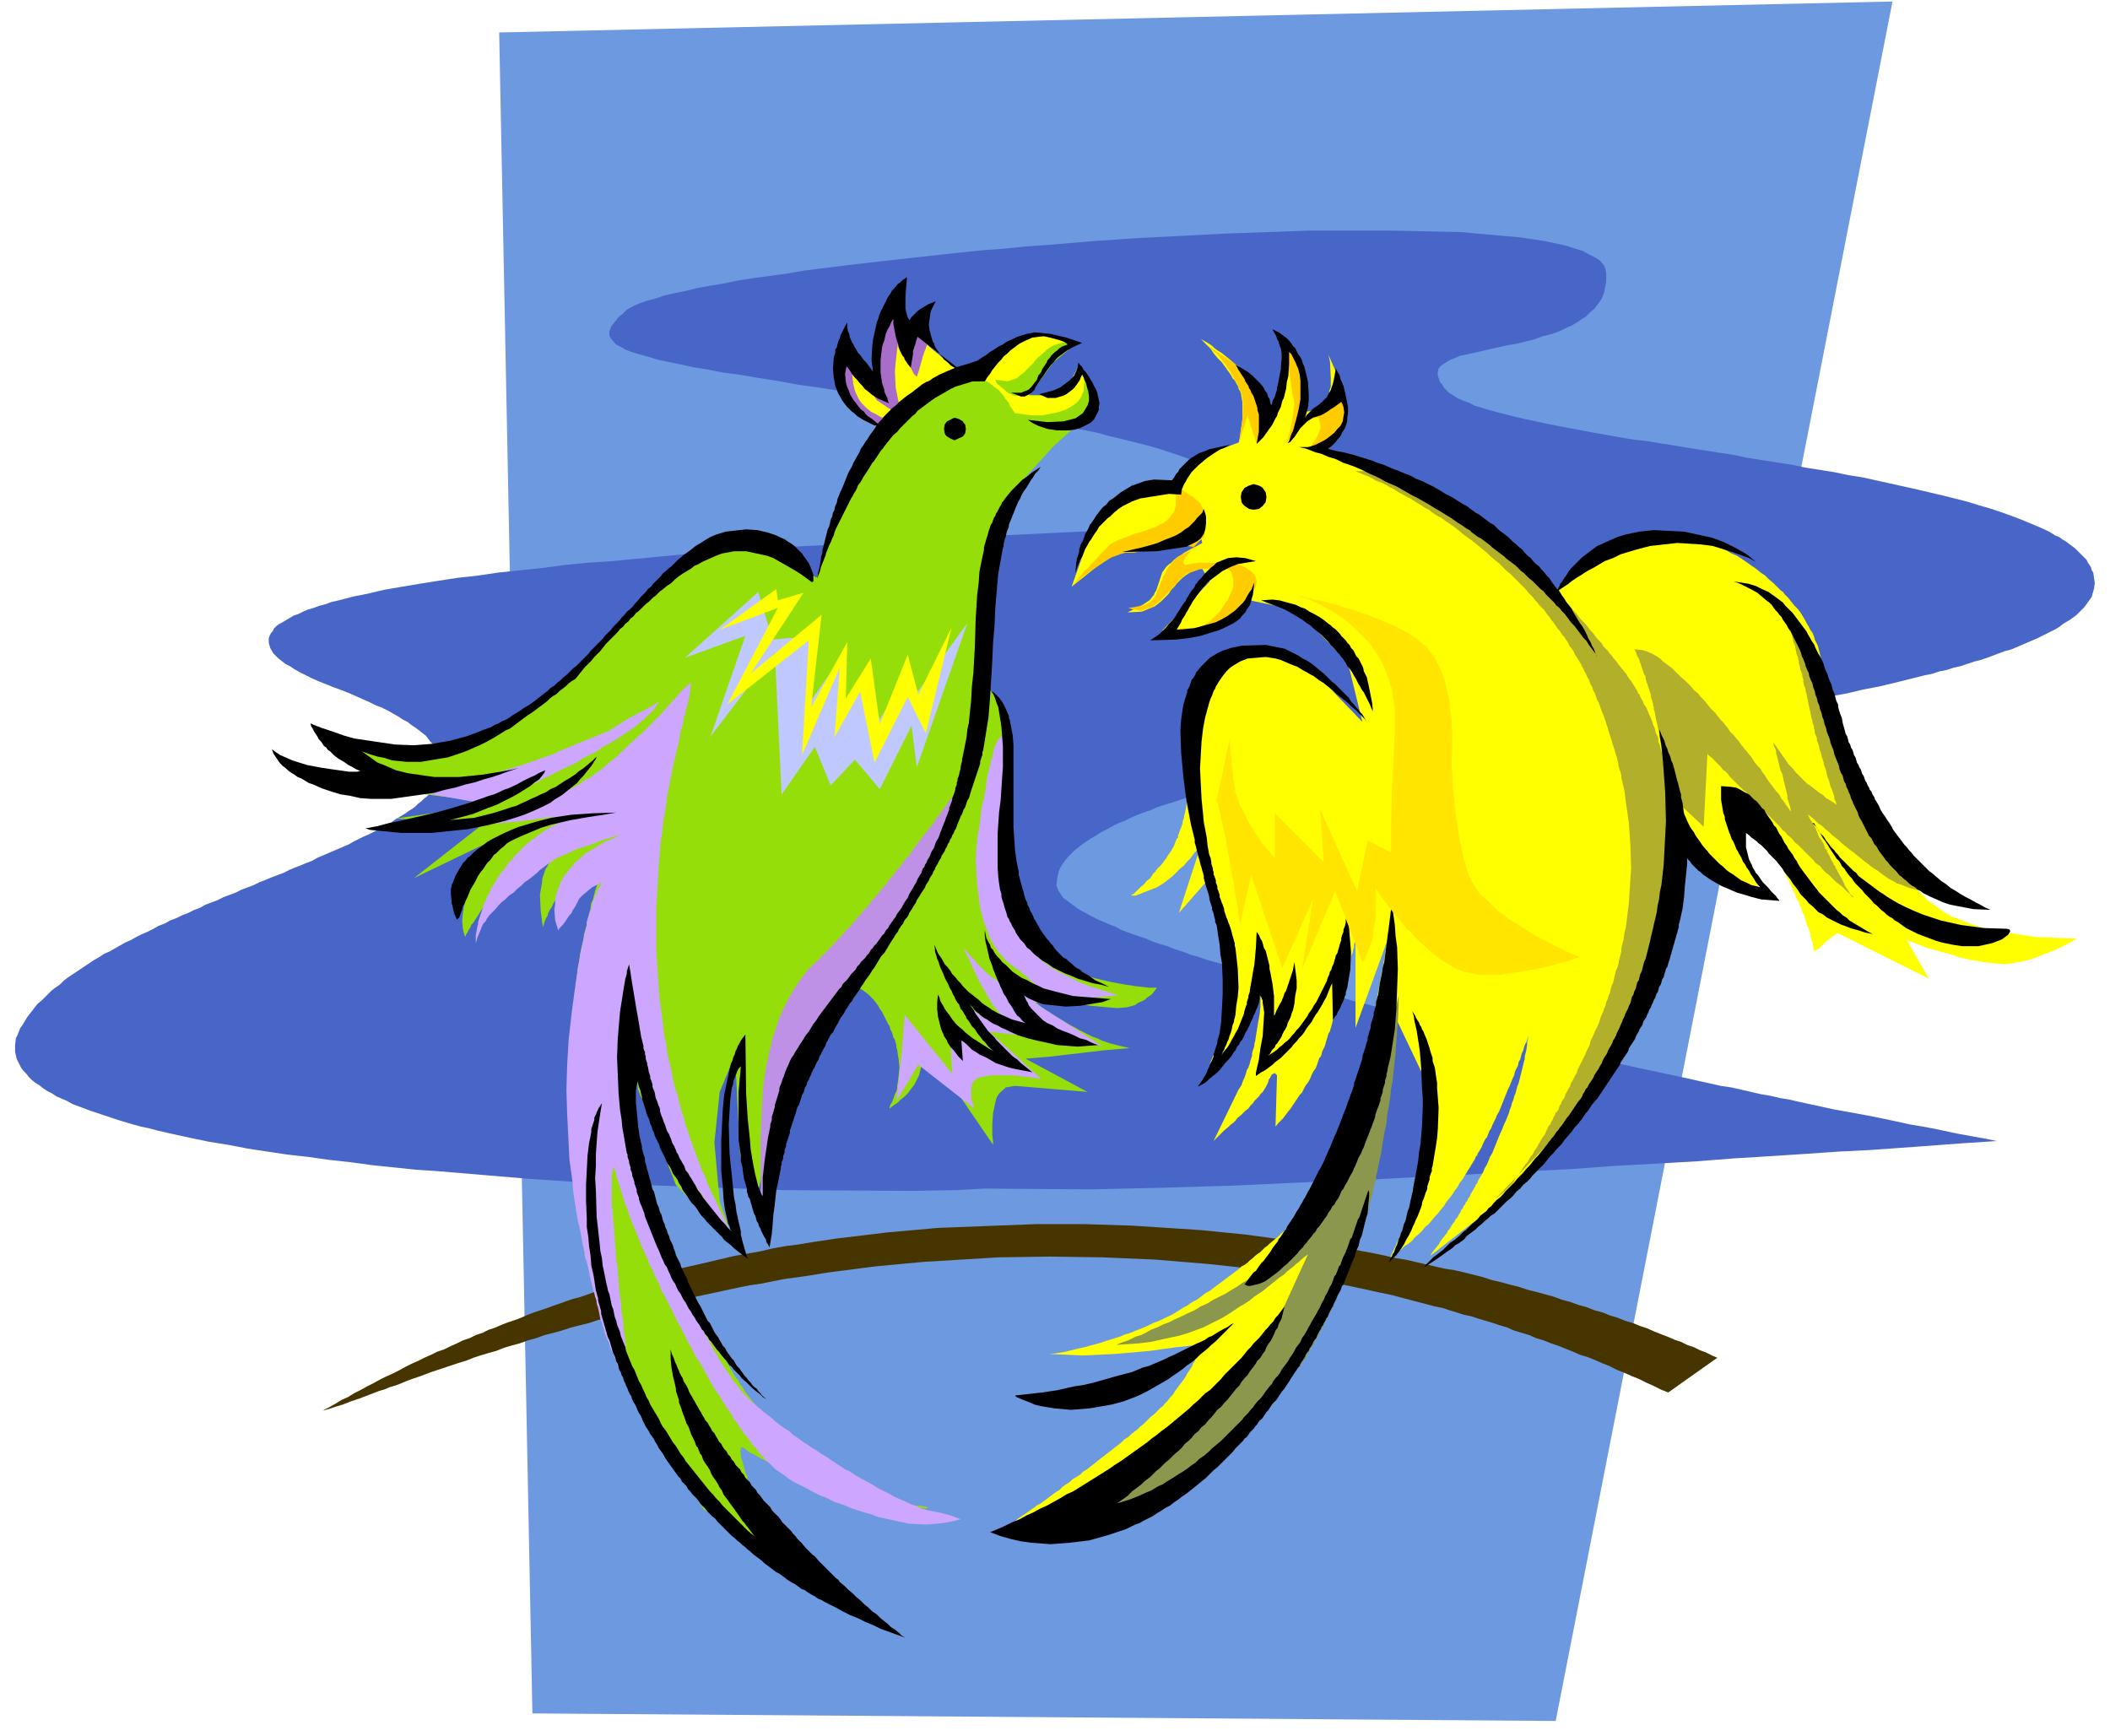
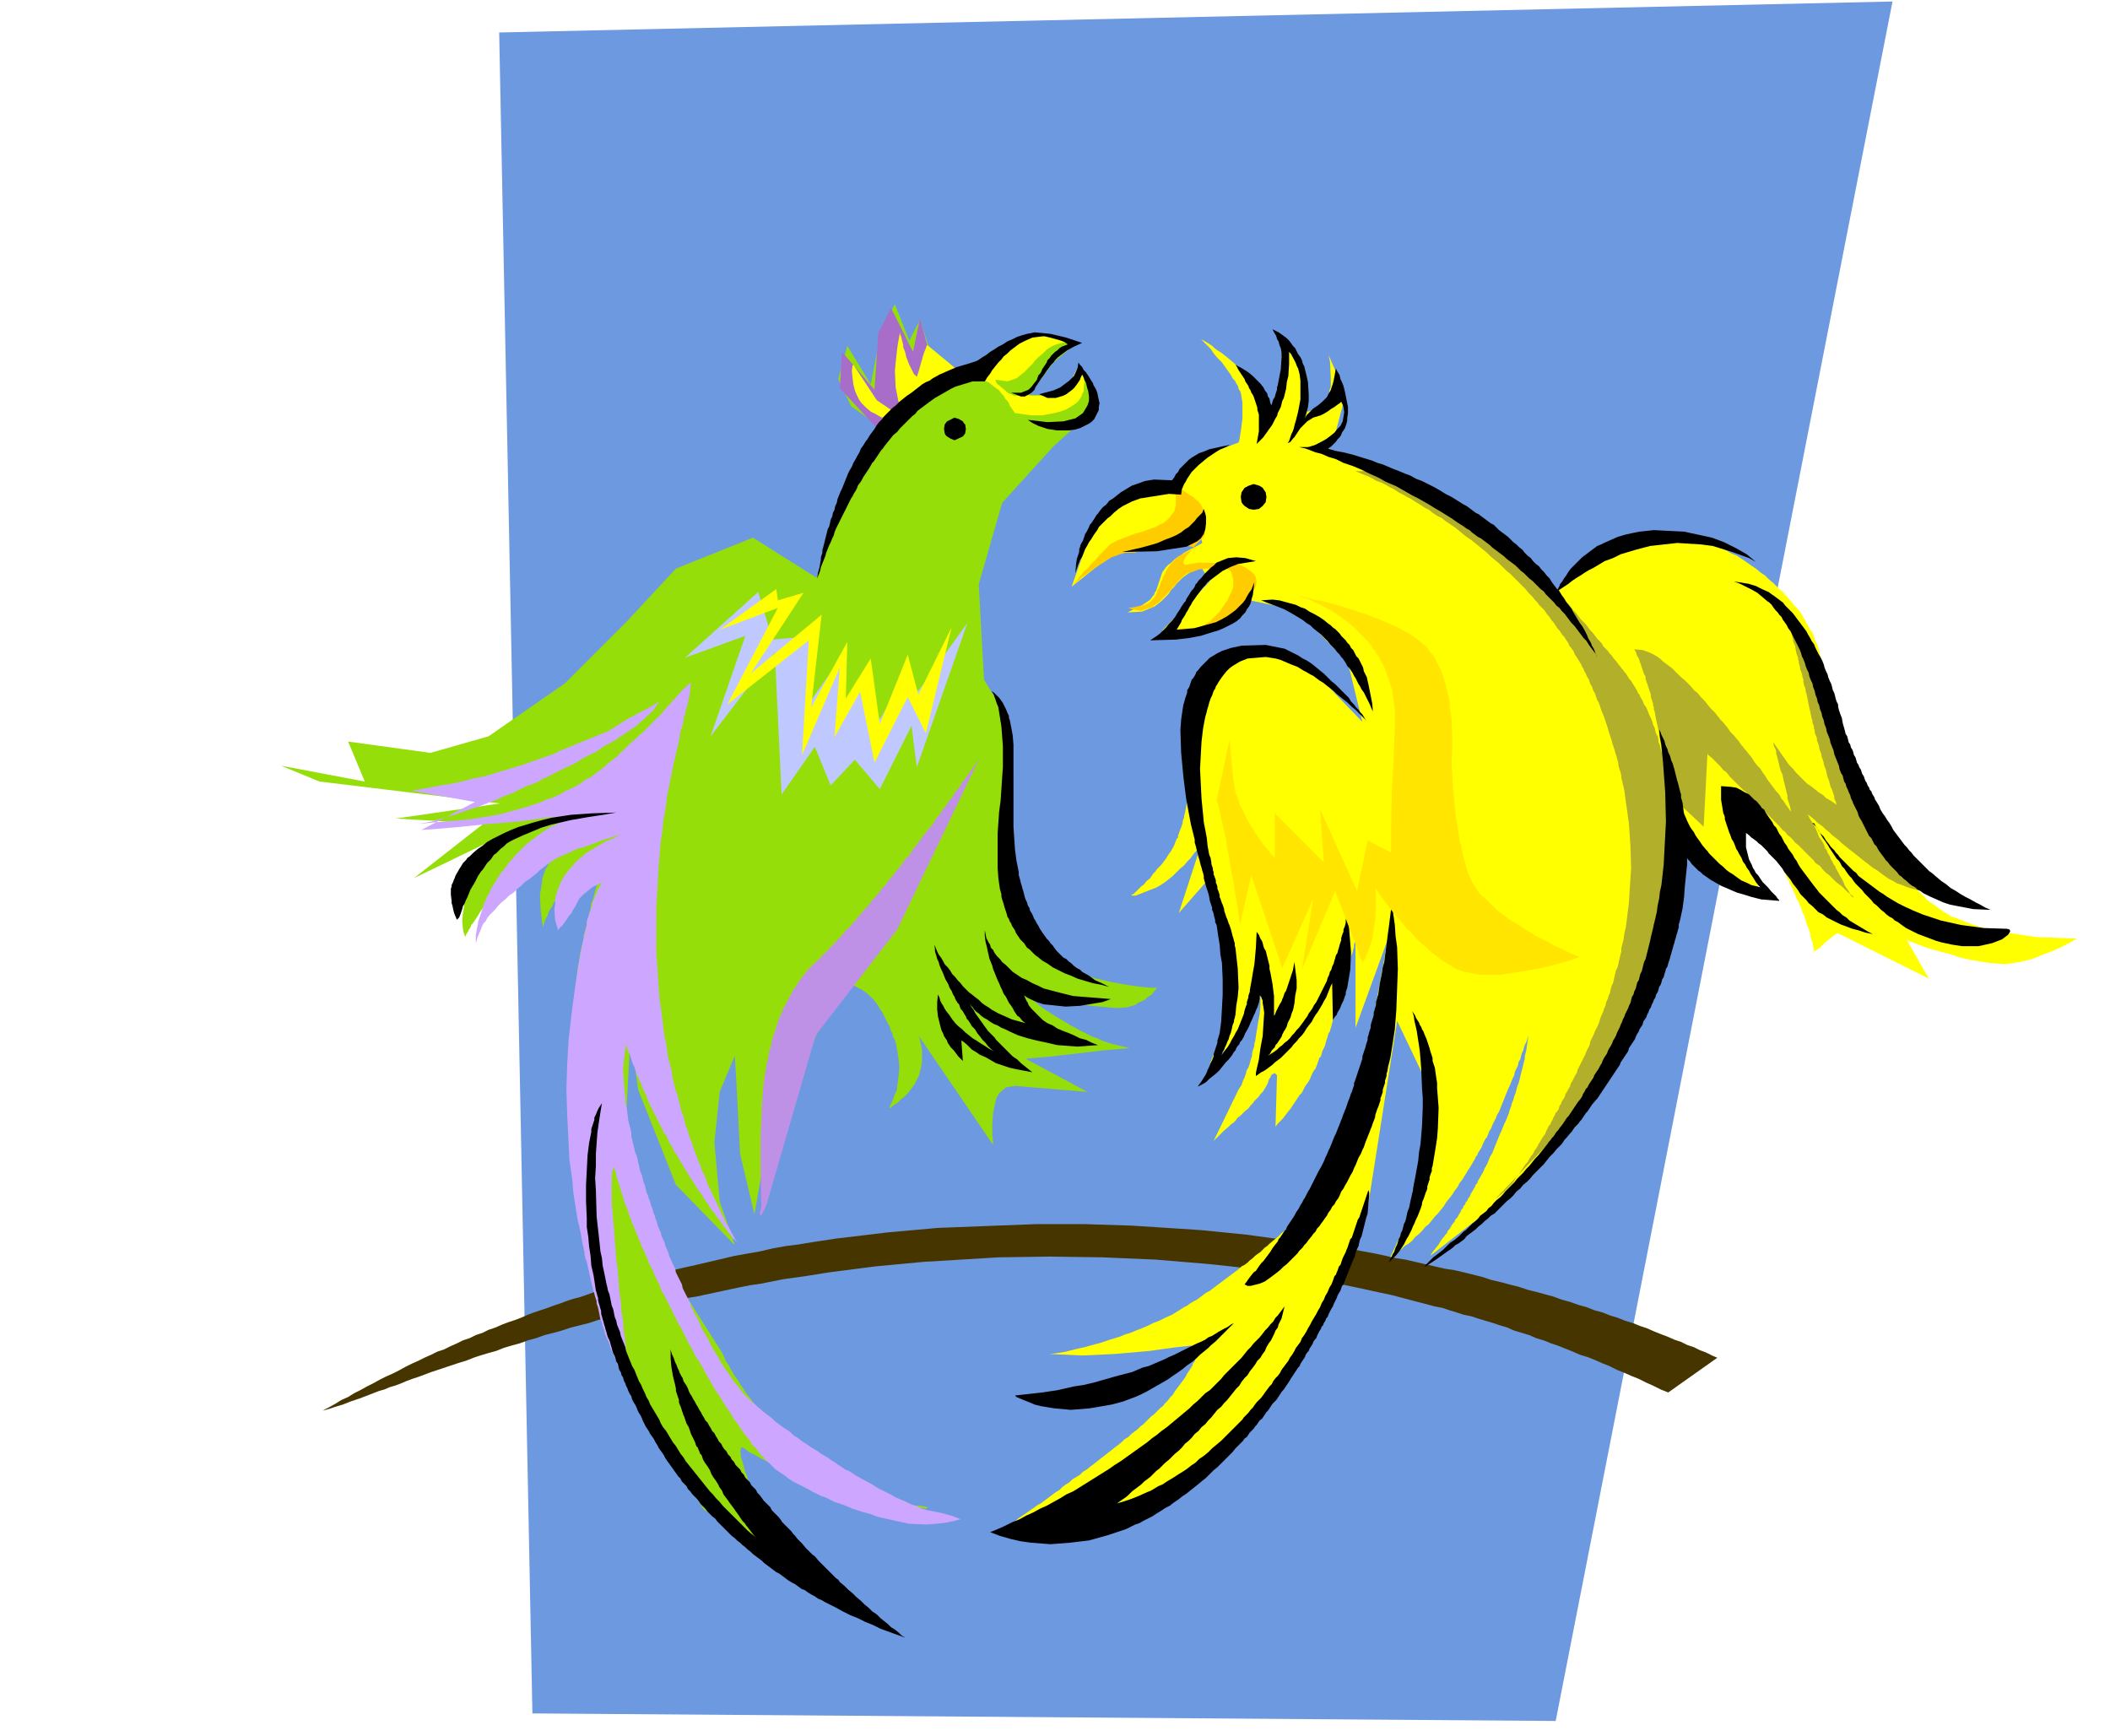
<svg xmlns="http://www.w3.org/2000/svg" width="442.614" height="364.198" fill-rule="evenodd" stroke-linecap="round" preserveAspectRatio="none" viewBox="0 0 2794 2299">
  <style>.pen1{stroke:none}.brush4{fill:#ff0}.brush6{fill:#fc0}.brush9{fill:#cca6ff}.brush13{fill:#000}</style>
  <path d="M705 2269 661 43 2506 2l-446 2277-1355-10z" class="pen1" style="fill:#6d99e0" />
-   <path d="m1303 1574-36 2-59 1-171-1-219-8-59-3-59-4-60-5-59-5-30-2-29-3-29-3-29-4-28-3-28-4-27-3-27-4-26-4-26-5-25-4-24-5-23-5-22-5-11-3-10-2-11-3-10-3-10-3-9-3-9-3-9-3-9-3-8-3-8-3-8-3-7-4-7-3-7-3-6-4-6-3-6-4-5-4-5-3-5-4-4-4-3-4-4-4-3-4-2-4-2-4-2-4-2-9v-9l1-9 1-2 1-2 2-5 2-5 3-4 3-5 3-5 3-4 4-5 3-4 4-5 5-4 4-4 5-5 4-4 5-4 6-4 5-5 5-4 6-4 6-4 6-4 6-4 6-4 6-4 7-4 6-4 7-3 7-4 7-4 7-4 7-3 7-4 8-4 7-3 8-4 7-4 8-3 7-4 8-3 8-4 8-3 8-4 8-3 7-4 8-3 8-3 8-4 8-3 8-3 8-4 8-3 8-3 8-4 8-3 7-3 8-3 8-3 8-4 7-3 8-3 7-3 8-3 7-4 7-3 7-3 7-3 7-3 7-3 7-3 7-4 6-3 6-3 7-3 6-3 6-3 6-3 5-3 6-3 5-4 5-3 5-3 5-3 4-3 5-3 4-3 4-4 4-3 3-3 4-3 3-3 2-3 3-4 3-3 2-3 2-3 1-4 3-6 1-7v-6l-1-7-1-4-1-3-2-4-2-3-2-3-3-4-3-3-3-4-3-4-4-3-5-4-4-3-6-4-5-4-6-3-6-4-7-4-7-4-8-4-8-3-8-4-9-4-9-4-9-4-10-4-11-4-10-4-10-4-9-4-8-4-8-4-7-4-6-4-6-3-5-4-4-3-4-4-3-3-4-7-2-7v-6l1-3 2-4 2-2 2-4 3-3 4-3 4-2 5-3 5-3 5-3 6-2 6-3 7-3 7-2 8-3 8-2 8-3 9-2 19-5 20-4 21-5 23-4 24-4 25-4 26-4 27-3 27-4 29-3 29-3 30-4 30-3 31-2 31-3 32-3 32-3 32-2 64-5 64-4 63-3 61-4 59-3 56-3 102-5 83-4 90-6 14-4 14-4 12-6 6-3 4-3 4-4 3-4 3-4 1-4v-5l-1-2v-2l-3-5-1-2-3-3-2-3-3-2-3-3-4-3-4-2-5-3-5-3-5-3-6-2-7-3-7-3-7-3-8-3-9-3-9-3-9-3-10-3-11-3-12-3-12-3-12-3-13-3-14-4-15-3-15-3-16-3-16-3-18-3-18-3-18-3-20-4-20-3-20-3-20-3-20-3-19-3-18-3-18-2-17-3-17-2-33-5-31-5-29-4-27-5-26-4-23-4-23-3-20-4-19-3-18-4-15-3-14-3-13-4-11-3-10-3-8-3-7-4-6-3-7-8-2-4v-6l1-2 2-5 2-2 2-3 2-2 2-3 3-3 3-2 3-3 3-3 5-3 6-3 7-3 9-3 11-3 12-4 13-3 15-3 16-4 17-3 18-3 19-4 20-3 22-3 22-3 23-4 24-3 24-3 25-3 26-3 27-3 27-3 27-3 28-3 29-3 28-2 29-3 29-2 59-5 59-4 59-3 58-3 112-4h105l94 2 79 7 33 5 28 6 12 4 10 3 9 5 8 4 6 4 5 6 2 5 1 6v11l-2 10-1 5-1 2-1 3-2 4-3 4-3 4-3 4-4 3-4 4-3 3-5 3-4 3-5 3-5 3-5 2-10 5-11 4-12 3-11 4-12 3-12 3-12 2-23 5-21 5-19 4-14 6-11 7-3 4-1 4v5l1 3 1 3 1 3 3 3 2 4 3 3 4 4 5 3 6 4 7 3 8 3 8 4 10 3 10 3 11 3 12 3 12 3 13 3 14 3 14 3 15 3 16 3 16 3 16 3 17 3 17 3 18 3 18 2 18 3 19 3 18 3 19 3 19 3 20 3 19 4 19 3 19 3 20 3 19 4 19 3 19 3 19 4 19 3 18 4 18 4 18 4 18 4 17 4 17 4 16 4 16 4 16 5 14 4 15 5 14 5 13 5 12 5 12 5 11 5 5 3 5 3 5 2 4 3 5 3 4 3 4 3 4 3 3 3 3 3 6 6 3 3 2 4 2 3 2 3 1 4 2 3 2 14-1 7-1 4-1 3-1 4-2 3-3 4-2 3-3 4-3 3-3 3-4 4-4 3-4 3-5 3-5 3-5 4-5 3-6 3-6 3-6 3-6 3-7 3-7 3-7 3-7 3-7 3-8 2-8 3-8 3-8 3-9 3-8 2-9 3-9 3-9 2-9 3-10 2-9 3-10 2-20 5-20 5-21 5-21 4-21 5-22 4-22 4-23 5-22 4-23 3-22 4-23 4-23 4-22 3-23 3-22 4-23 3-22 3-22 3-21 2-21 3-21 2-40 5-38 5-35 3-33 4-29 3-48 4-42 4-17 3-21 3-26 5-15 3-16 4-18 3-17 4-19 5-19 4-19 5-9 3-10 3-9 2-10 3-10 3-9 3-9 3-10 3-9 3-9 4-9 3-8 3-9 4-8 4-8 3-8 4-7 4-8 4-6 4-7 4-6 4-6 4-5 4-5 4-5 5-4 4-4 5-3 4-3 5-2 5-1 4-1 5-1 10 1 2 1 3 1 2 2 3 2 3 2 3 3 2 4 3 4 3 4 3 4 3 5 3 6 3 5 3 6 3 6 3 7 3 7 3 8 3 7 4 8 3 8 3 9 3 9 3 9 4 9 3 10 3 10 4 10 3 10 4 11 3 11 4 11 3 11 3 12 4 11 3 12 4 12 3 13 4 12 3 13 4 13 3 12 4 14 3 13 4 13 3 14 4 13 4 14 3 14 4 14 3 14 4 14 3 14 4 14 3 14 4 15 3 14 3 15 4 14 3 15 4 14 3 15 3 14 4 15 3 14 3 15 4 14 3 14 3 15 3 14 4 15 3 14 3 14 3 14 3 14 3 14 3 14 3 14 3 13 3 14 3 13 3 14 2 13 3 13 3 13 3 12 2 13 3 12 2 13 3 23 5 23 5 22 4 22 4 20 4 19 4 18 4 18 3 16 3 14 3 14 3 22 4 17 3 14 3-46 3-53 4-70 5-41 2-43 3-46 3-49 3-51 4-53 3-55 3-55 4-57 3-57 3-57 3-57 3-56 3-56 2-108 5-100 3-90 2-141-1z" class="pen1" style="fill:#4766c7" />
  <path d="m2274 1798-7-3-8-4-8-3-8-4-9-3-8-4-9-3-9-4-8-3-10-4-9-4-9-3-10-4-10-3-10-4-10-3-10-4-11-3-10-4-11-3-11-4-11-3-11-4-11-3-11-3-12-3-12-4-12-3-11-3-13-3-12-4-12-3-12-3-13-3-13-2-13-3-13-3-13-3-13-3-13-2-13-3-14-3-27-5-28-4-28-4-29-4-29-4-29-4-30-3-30-3-30-2-62-4-63-2h-64l-130 5-67 6-33 4-34 4-33 5-18 3-16 2-17 3-17 4-17 3-17 3-17 4-17 4-17 4-18 4-17 4-17 4-17 5-17 5-17 5-17 5-9 2-9 3-8 3-9 3-8 2-9 3-8 3-9 3-8 3-9 3-9 3-8 3-9 4-8 3-9 3-8 3-9 4-9 3-8 4-9 3-8 4-9 3-8 4-9 4-8 4-9 3-8 4-9 4-8 4-9 4-8 4-9 5-8 4-9 4-8 4-9 5-8 4-9 5-8 4-8 5-9 4-8 5-9 5-8 4 8-2 9-3 10-3 10-4 12-4 13-5 13-5 7-2 7-3 7-2 8-3 7-3 8-3 9-3 8-3 8-3 9-3 9-3 9-3 9-3 10-3 10-4 9-3 10-3 11-3 10-4 10-3 11-3 11-4 11-3 11-4 12-3 11-3 12-4 12-3 12-3 12-4 12-3 13-3 13-4 13-3 12-3 14-3 13-3 13-4 14-3 13-2 14-3 14-3 14-3 14-3 15-3 14-2 15-3 15-3 29-4 31-5 31-4 31-4 32-3 32-3 33-2 66-4 68-1 70 1 70 3 72 6 37 4 36 5 19 3 18 3 19 3 18 3 19 4 19 4 19 4 18 4 19 4 19 5 19 5 19 5 10 2 9 3 10 3 9 3 10 2 9 3 10 3 10 3 9 3 10 3 9 4 10 3 10 3 9 4 10 3 10 4 9 3 10 4 10 4 9 4 10 3 10 4 9 4 10 4 10 5 10 4 9 4 10 4 10 5 9 4 10 5 10 4 65-46z" class="pen1" style="fill:#473500" />
  <path d="m1640 586-64 24-22 34-53 3-53 48-29 82 60-48 63-5 45-27 5 22-7 4-8 4-9 5-4 3-5 3-4 3-4 4-4 3-3 3-5 7-1 3-1 3-1 3-1 3-1 3-1 3-1 3-1 3-2 3-1 3-2 2-2 3-2 2-3 2-6 4-20 10 19-1 17-7 4-3 5-4 4-4 5-5 2-3 2-3 4-4 3-4 4-4 4-4 4-3 3-2 3-2 6-4 4-2 4-2 12 20-63 65 65-5 39-24 7-12 68 14 67 70 19 78-77-80-89-12-51 46-11 99-1 14v15l-1 9-2 10-1 10-2 10-1 3v2l-1 3-1 3v2l-1 3-1 3-1 2-1 3-1 3-1 2v3l-2 2-1 3-1 2-1 3-2 4-3 5-3 4-3 5-3 4-3 4-3 3-3 3-2 3-3 3-2 3-2 3-5 4-3 4-4 3-3 3-4 4-3 3-3 1 1 1h5l28-11 5-3 6-4 5-4 5-4 5-5 5-5 5-4 4-5 4-4 3-4 3-4 3-3 4-4 1-2-29 89 36-41 32 92-5 96-22 53 36-33 31-82 1 14-1 15v10l-1 10-2 11-2 12-2 13-1 3v3l-1 3-1 3-1 4v3l-1 3-1 3-1 4-1 3-1 3-2 3-1 4-1 3-1 3-2 4-1 3-1 3-4 6-33 68 2-2 3-3 4-4 5-5 6-5 3-3 3-2 3-3 3-4 4-3 3-3 3-3 4-3 3-4 3-3 2-3 3-3 3-3 2-3 3-3 2-3 3-5 2-4 1-4 2-3 2-4 4-2 2 2 1 1-2 68 4-5 3-3 3-3 3-4 3-4 4-5 2-3 2-3 2-3 2-3 2-3 2-3 3-3 2-4 2-4 2-3 3-4 2-4 2-5 2-4 3-4 2-5 2-6 1-3 2-2 1-3 1-4 3-6 1-3 1-4 1-3 1-3 1-4 2-3 1-4 1-3 1-4 1-4 1-3 2-4 1-4 1-3 1-4 1-3 1-4 1-4 1-3 1-4 1-3 1-4 1-3 1-4 1-3 1-3 1-4 1-3v-3l1-3 1-3 1-3 1-5 1-5 2-4 1-5 1-3v-3l1-4 1-2v116l43-118-41 222-77 147-5 5-2 2-3 3-4 3-4 4-5 4-5 5-5 4-6 5-3 3-3 2-3 3-3 3-3 2-4 3-3 3-4 3-3 3-4 3-4 2-3 3-4 3-4 3-4 3-4 3-4 3-4 3-4 3-4 3-4 3-4 3-4 2-4 3-4 3-4 3-4 2-5 3-4 3-4 2-8 5-8 5-9 4-8 4-8 3-8 4-7 3-8 3-7 3-7 2-7 3-13 4-12 4-11 3-11 3-9 2-16 4-12 2-9 1 43 2 43-2 46-4 21-3 15-2 19-2 10 2v5l-1 3-1 3-2 3-1 5-2 2-1 3-1 2-2 3-2 3-2 3-2 4-2 3-3 4-3 4-3 4-3 4-3 5-4 4-2 3-2 2-3 3-2 3-3 2-3 3-3 3-3 3-4 3-3 3-4 4-3 3-4 3-4 4-4 3-4 3-4 4-5 3-4 4-5 4-4 3-5 4-4 3-5 4-4 3-5 4-5 4-4 3-5 4-5 3-4 4-5 3-5 3-4 4-5 3-4 3-4 4-5 3-4 3-4 3-4 3-4 3-4 3-4 2-4 3-3 2-7 5-6 4-6 4-4 4-4 3-6 3-2 2 145-10 108-58 99-96 67-123 61-143 38-241 41 86-17 155-33 72 5-3 5-4 5-4 4-4 5-3 5-4 4-5 5-4 4-4 4-5 5-4 4-5 4-5 4-4 4-5 4-5 3-5 4-5 4-5 3-5 4-5 3-6 2-2 2-3 3-5 2-3 1-2 4-6 1-2 2-3 1-2 2-3 1-3 2-2 1-3 2-3 3-5 1-3 1-2 3-6 2-2 1-3 1-2 1-3 2-3 1-2 1-3 1-2 3-6 1-2 1-3 3-5 2-5 2-5 2-5 2-5 2-5 2-5 2-4 2-5 2-5 2-4 1-5 2-4 2-4 1-5 2-3 1-4 1-4 2-4 1-4 1-3 2-4 1-3 1-3 1-3-1 6-1 7-1 7-2 8v3l-1 4-1 4-1 4-1 4-1 4-1 4-1 4-1 4-2 5-1 4-1 4-2 5-1 4-2 5-1 4-2 5-1 4-2 5-2 5-2 4-2 5-2 5-2 4-2 5-2 5-2 5-2 5-2 5-3 5-2 5-2 5-3 5-2 5-3 5-1 2-2 3-1 2-1 3-2 2-1 3-2 3-1 2-3 5-1 3-2 2-1 3-2 2-1 3-2 2-1 3-2 2-1 3-2 3-1 2-2 3-2 2-1 3-2 2-2 3-1 2-2 3-2 2-1 3-2 2-2 3-2 2-2 3-3 5-4 5-4 5-3 5 99-77 123-140 77-167 41-176 43 65 58 24-34-87 27-14 1 1 2 4 1 2 2 4 2 3 2 4 3 5 2 4 3 6 2 2 1 3 2 3 1 3 2 3 2 3 1 3 2 3 2 3 1 4 2 3 1 3 2 4 2 3 1 4 2 3 2 4 1 3 2 3 1 4 2 4 2 3 1 4 2 3 1 4 1 3 2 3 1 4 1 3 1 4 1 3 2 4 1 3 1 3v3l1 3 1 4 1 2 2 12 7-4 4-4 4-4 5-4 5-4 4-3 3-1 120 60-29-51 5 2 13 5 8 3 10 3 11 3 11 3 12 4 13 3 12 2 12 2 23 2 20-3 16-4 15-6 13-5 11-5 8-4 7-4 5-3-54-2-52-8-14-3-13-4-14-5-12-5-7-2-6-4-5-3-6-4-5-4-6-4-5-4-4-5-5-4-4-5-4-5-4-5-4-5-4-5-3-5-3-4-3-5-3-5-2-4-3-5-2-4-2-3-2-4-1-3-2-4-1-2-2-5-1-4-75-188v-7l-1-9-1-11-2-7-1-4-1-3-1-4-1-4-1-4-1-4-2-4-2-4-1-4-2-5-3-4-2-4-3-5-2-4-3-5-3-5-4-5-4-4-4-5-4-5-5-5-2-3-3-2-5-5-5-5-6-5-5-5-6-4-6-5-6-4-7-5-6-4-6-4-7-3-7-4-6-3-7-3-7-3-7-2-14-4-13-2h-27l-25 4-21 6-10 4-9 3-7 4-7 3-7 3-5 4-9 5-5 4-1 1-49 36-3-3-4-5-5-5-3-3-4-3-3-4-4-4-4-4-5-4-4-4-5-4-5-5-5-4-5-5-6-5-5-4-6-5-5-4-6-4-6-5-6-4-5-4-6-4-5-3-6-4-6-3-5-3-6-2-5-3-5-3-5-3-5-3-5-3-5-2-5-3-5-3-4-3-5-2-4-3-4-3-4-2-8-5-7-5-6-4-5-4-5-3-6-4-2-2-73-24 29-17 10-38-2-27-17-39 2 9 1 21v12l-2 6v3l-1 2-1 3-2 2-1 3-2 2-4 4-5 3-8 4-5 1-2-1v-4l1-15v-5l-1-6-1-3-1-3-1-3-1-3-1-4-2-3-1-3-1-3-2-2-1-3-2-5-3-5-2-3-2-4-2-3-3-5-3-3-2-3-4 78-13 17v-2l-1-2-1-3-2-4-2-4-2-4-1-3-2-2-1-3-2-2-2-3-2-3-2-3-2-3-4-5-2-3-3-3-2-3-3-2-3-3-3-3-3-2-3-3-6-5-5-4-5-4-5-3-4-3-3-3-6-4-9-5 2 2 3 3 4 4 4 4 2 3 2 3 5 6 3 3 3 3 2 3 3 4 2 3 3 4 2 3 2 4 3 3 2 4 2 3 1 4 2 3 1 3 2 12v21l-2 16-2 12-1 4z" class="pen1 brush4" />
-   <path d="m1416 1996 144-94 119-125 53-116-4 3-5 4-3 3-4 3-3 3-4 3-5 4-4 4-6 4-5 4-5 4-5 4-6 5-6 4-6 4-6 5-6 4-7 4-6 4-6 4-6 4-7 4-6 3-6 3-6 3-6 3-11 4-11 4-10 3-10 2-9 2-18 4-16 2-30 2 7-3 9-3 10-5 7-2 6-3 7-4 8-3 8-4 8-3 8-4 9-4 8-4 9-4 8-5 9-4 8-5 8-4 8-4 8-5 7-4 7-5 7-4 6-4 5-4 5-4 4-4 4-4 3-4 4-5 2-3 3-3 2-3 2-3 3-4 2-3 3-4 3-4 2-4 3-5 3-4 3-4 3-5 3-5 3-4 3-5 3-5 4-5 3-5 3-5 1-3 2-3 2-2 1-3 2-2 2-3 1-2 2-3 2-3 1-2 2-3 1-2 2-3 2-3 1-2 2-3 3-5 1-2 2-3 3-5 3-5 3-5 3-5 3-5 3-4 3-5 2-4 3-5 3-4 2-4 2-4 3-4 2-4 2-3 2-4 2-3 2-3 1-3 2-3 3-4 2-4 2-3 1-2 24-118v16l-1 19-1 12-1 14-1 16-1 9-1 9-1 9-1 10-2 10-1 11-2 12-2 11-1 12-3 13-2 12-2 14-3 13-3 15-1 3v4l-1 3-1 4-1 3-1 4v3l-1 4-1 3-1 3-1 4-1 3v3l-1 3-1 4-1 3-1 3-1 4-1 3-1 3-1 3-1 3-1 3-1 3-1 3-1 4-1 3-1 3-1 2-1 3-1 3-1 3-1 3-1 3-2 6-1 3-1 2-1 3-1 3-1 2-1 3-1 3-1 2-3 6-1 2-1 3-2 5-2 4-2 5-2 5-2 4-2 5-2 4-2 4-2 4-2 4-2 4-2 4-2 4-2 3-2 4-1 3-2 3-2 3-1 3-2 3-1 3-2 2-3 5-2 4-2 4-2 3-2 2-3 5-147 157-135 48-24-17z" class="pen1" style="fill:#8a974d" />
  <path d="M1550 641v1l2 3 3 6 2 6v12l-1 4-1 4-3 4-3 4-4 4-5 4-5 2-5 3-6 2-11 4-11 3-10 4-11 4-10 5-4 4-4 4-4 4-4 4-4 5-4 4-4 4-3 4-4 3-3 4-3 3-2 3-4 5-4 4 3-2 2-2 4-3 4-4 5-3 5-4 6-4 6-4 6-4 6-4 5-3 6-2 5-2 7-2h12l11-3 12-3 17-3h31l11 2-24 12-4 4-3 3-3 3-2 3-3 4-2 5-3 5-1 4-2 3-1 4-1 3-2 3-1 3-1 3-1 2-3 4-3 3-2 2-6 3-14 3-8 1 6 2 11 2 14-5 9-6 4-4 4-4 4-4 4-4 3-4 4-4 3-4 4-4 3-3 4-3 9-3 8-3 9-1h21l9 1 3 3 1 3 2 7v10l-1 3-1 3-2 4-2 4-2 5-2 2-2 3-2 3-2 3-2 3-3 3-5 5-5 5-5 3-5 3-5 2-10 2-15 1-7-1 55-3 39-24v-1l2-4 2-3 1-2 2-3 2-4 1-3 1-4 2-3 1-3 1-6-1-5-2-4-3-3-4-3-4-3-6-3-6-2-15-1-35-1-19 3-2-2v-2l1-3 2-3 2-3 3-3 3-4 3-4 3-3 6-6 4-4 1-2 2-18-1-8-1-4-1-4-2-3-2-4-3-4-4-3-3-3-4-2-7-5-5-3-5-3-9-4z" class="pen1 brush6" />
  <path d="m1795 624 12 5 5 2 6 3 5 3 6 2 6 3 5 3 6 3 6 4 6 3 5 3 6 3 6 4 5 3 6 4 6 3 5 4 6 4 6 3 5 4 6 4 6 4 5 4 6 5 5 4 6 4 5 4 5 4 6 5 5 4 5 5 6 5 5 4 5 5 5 5 5 4 5 5 5 5 5 5 5 5 4 5 5 5 4 5 3 3 2 3 5 5 2 2 2 3 2 3 2 2 2 3 2 3 2 2 2 3 2 3 2 3 2 2 2 3 2 3 2 2 2 3 2 3 2 3 1 3 4 5 2 3 1 3 2 3 2 3 3 5 2 3 1 3 2 3 1 3 2 3 1 3 3 5 1 3 1 3 2 3 1 3 1 3 2 3 1 3 1 3 1 3 2 3 1 3 1 3 1 3 1 3 3 7 1 3 1 3 1 3 1 3 1 3 1 4 1 3 1 3 1 3 1 3 1 4 1 3 1 3 1 3 1 4 1 3 1 3 1 4 1 3v3l1 4 1 3 1 3 1 4v3l1 4 3 13 2 15 2 14 2 14 2 29 1 30-1 16-1 15-1 16-1 8-1 8-1 8-1 8-2 8-1 8-2 8-1 4v4l-1 4-1 4-1 4-1 5-1 4-2 4-1 4-1 4-1 5-1 4-2 4-1 4-1 5-2 4-1 4-2 4-1 5-2 4-1 4-2 4-2 5-1 4-2 5-2 4-2 4-2 5-2 4-2 4-1 5-2 4-2 4-2 5-2 4-2 4-2 4-2 4-2 4-1 4-2 3-2 4-2 4-2 3-1 4-2 3-2 4-2 3-1 4-2 3-2 3-1 3-2 3-1 4-2 3-2 2-1 3-2 3-1 3-2 3-1 3-2 2-3 6-2 5-3 4-3 5-3 5-2 4-3 4-2 4-3 4-2 3-2 4-3 3-2 3-2 3-2 3-2 3-2 3-2 2-3 5-3 4-3 3-3 3-3 3-4 4-4 3-2 2-2 1 150-157 55-133 36-234 34 32 5-97 1 2 5 4 3 3 4 4 4 4 4 5 3 2 3 3 2 3 3 3 3 3 3 3 3 3 3 3 3 3 4 3 3 4 3 3 4 4 3 3 4 4 3 3 4 4 3 3 4 4 3 3 4 4 3 3 4 4 3 4 4 3 3 4 4 3 3 3 3 4 4 3 3 3 3 3 3 3 3 3 3 3 3 3 3 3 2 3 6 4 4 5 4 4 4 3 3 3 5 5 5 4 4 3 3 3 5 5 4 3 3 2v2l-4-4-1-3-2-3-2-3-2-3-2-5-2-4-3-5-2-4-3-5-1-3-2-2-1-3-2-3-1-2-1-3-2-3-1-2-1-3-2-2-2-6-3-5-3-4-2-5-2-5-2-4-2-4-2-3-2-3-1-2-2-4-1-1 4 3 5 4 5 5 3 2 4 3 4 4 4 3 4 4 4 3 5 4 4 4 5 4 5 4 4 3 5 4 5 4 5 4 4 3 5 4 4 3 5 3 4 3 4 3 7 5 6 3 5 3 6 2 10 4 11 3 9 2 19 3-3-4-5-4-2-2-3-3-3-3-3-4-4-3-3-4-4-4-4-4-4-4-4-4-4-5-4-4-4-5-4-4-4-4-4-4-4-5-3-4-3-3-3-4-3-3-3-4-2-3-2-2-3-5-2-4-1-4-2-4-1-4-2-5-1-3-1-3-1-2-1-3-1-3-1-4-2-6-1-3-1-4-2-3-1-4-1-3-1-4-2-4-1-3-1-4-1-4-2-4-1-3-1-4-2-4-1-4-1-4-2-4-1-3-1-4-1-4-2-4-1-3-1-4-2-4-1-3-1-4-2-3-1-4-1-3-1-3-1-4-2-3-2-6-1-3-1-2-1-3-1-3-3-4-2-4-1-4-2-4-2-3-2-4-2-3-2-4-1-3-2-4-2-3-2-4-2-3-1-4-2-3-2-3-1-4-2-3-1-3-2-3-1-3-1-2-2-3-2-5-2-4-1-3-1-2-1-2 1 3 1 4 1 6 1 3 1 4 1 3 1 4 1 5 1 4 1 5 2 4 1 6 1 5 2 5v2l1 3v3l1 2 1 6 1 2 1 3 1 5 1 3v3l1 5 1 2 1 3v3l1 2 1 5 1 5 1 5 1 5 1 4 1 5 1 5 1 2v3l2 5v3l1 2v3l1 3 1 2 1 3v3l1 2 2 6v2l1 3 2 5v3l1 2 2 6v2l1 3 2 5 1 5 1 4 2 5 1 4 1 4 2 4 1 3 1 3 1 3v3l2 4 1 4-7-5-7-4-4-4-5-3-5-4-5-4-6-4-5-5-5-5-5-5-4-5-5-5-21-30 1 5 2 4 1 3v3l1 3 1 4 1 4 1 4 1 4 1 4 2 4 1 4 1 5 1 4 1 4 1 4 1 4 1 4v4l1 3 2 6 1 4 1 4-2-2-2-3-3-4-2-3-2-3-2-2-2-4-2-3-3-3-3-4-3-4-3-4-3-4-3-5-3-4-3-5-4-4-4-5-3-5-4-5-4-5-2-2-2-3-2-2-2-3-2-3-2-2-4-5-3-3-2-2-2-3-2-3-2-2-2-3-5-5-2-3-2-2-2-3-2-2-5-5-4-5-4-5-5-5-4-5-5-4-4-5-4-4-4-4-5-4-4-4-4-4-4-4-4-3-4-3-4-3-3-3-4-3-7-4-7-3-6-2-11-1 2 3 1 3 1 3 2 3 1 3 1 3 1 3 1 3 1 3 1 3 1 3 2 3v3l1 3 1 3 1 3 2 6 1 3 1 3v3l1 3 2 6v2l1 3v3l1 2 1 6 1 5 2 9 2 9 2 14 2 13-1-3-1-3-1-5-1-2-1-3v-3l-1-4-2-3-1-4-1-4-2-4-1-4-2-5-2-4-2-5-2-5-3-4-2-5-3-5-1-3-2-2-1-3-2-3-1-2-2-3-3-5-2-2-2-3-3-5-2-2-2-3-2-2-2-3-2-2-2-3-5-6-2-3-3-3-2-3-3-3-3-3-2-4-3-3-3-3-3-4-3-4-3-3-3-4-3-4-3-3-4-4-3-4-3-4-4-4-3-4-3-4-4-3-3-4-3-4-4-4-3-4-4-4-4-4-3-4-3-4-4-3-4-4-3-4-4-4-3-3-4-4-3-3-4-4-3-3-4-4-3-3-3-3-4-3-3-3-3-3-4-3-3-3-3-3-3-2-6-5-6-4-6-4-6-4-5-2-5-2-9-4-9-5-9-4-10-5-9-5-4-3-5-2-4-3-5-2-9-5-9-5-9-4-10-4-10-3-9-2-11-2h-21z" class="pen1" style="fill:#b2af2b" />
  <path d="m461 982 109 15 77-22 101-70 82-82 65-70 102-41 84 53 58-152 29-46-41-29-17-36 12-44 31 51 15-77 17-29 19 48 14-27 15 44 38 24 56-34 43-14 32 5 19 9-26 22-32 43h-14 48l26-19 8-12 20 38-13 22-43 39-68 75-31 108 7 126 31 51-2 94 10 159 57 68 5 3 6 4 8 4 5 2 5 2 6 3 7 2 7 3 8 2 18 4 17 3 13 2 18 2h10l-3 4-4 5-6 4-3 3-4 2-5 2-4 3-11 3-13 1-34-3-20-3-20-3-18-3-15-3-14-2 4 2 4 3 5 4 6 5 4 3 4 3 4 2 4 3 5 3 5 3 5 3 5 3 5 3 6 3 5 3 6 3 6 3 6 3 6 2 6 3 12 4 12 3 13 3-35 3-34 4-34 4-35 3 82 44-96-8-12 2-9 8-3 5-1 3-1 4-3 14-1 15v14l1 9v4l-99-145 1 2 1 3 1 5 2 10v14l-1 7-1 4-1 4-1 4-2 4-2 4-2 4-3 4-3 4-3 4-4 4-5 4-4 4-6 4-5 4v-2l1-3 2-3 2-5 1-3 1-3 2-4 1-3v-4l1-5 2-19-1-11-1-6-1-7-1-3v-3l-1-3-1-4-2-3-1-4-1-3-2-4-1-4-2-3-2-4-2-4-2-4-2-4-3-4-2-4-3-4-3-4-4-4-3-3-4-3-4-3-4-2-4-2-6-4-6-2-5-2-58 115-45 109-15 85-19-80-5-97-2-33-20 48-7 67 7 78 20 58-78-80-50-126-10-75-7 131 53 174 75 118 2 4 2 5 2 4 3 4 2 4 3 5 2 4 3 4 3 4 2 4 3 4 3 5 3 4 3 4 3 4 3 4 4 4 3 4 3 4 3 4 4 3 3 4 4 4 4 4 3 3 4 4 4 4 4 3 4 4 4 3 4 4 4 3 4 4 4 3 4 3 4 3 5 4 4 3 5 3 4 3 5 3 4 3 5 3 5 2 4 3 5 3 5 2 5 3 5 2 5 3 10 5 10 4 11 4 10 4 11 3 12 4 11 2 12 2 3-2-11-2h-29l-22-2-28-6-16-5-15-5-8-3-8-3-8-3-7-3-8-4-8-3-7-3-7-3-7-4-7-3-7-3-6-3-5-3-6-3-9-5-8-4-5-4-3-2h-3v3l-1 1 1 3v5l1 3 1 3 1 4 1 3 1 4 1 4 2 4 1 4 1 4 2 4 1 3 2 4 1 4 1 3 3 5 1 5 2 4 130 137-202-132-102-165-53-183-14-123-2-30-2-73v-44l1-23 1-23 1-22 2-21 1-10 2-9 1-9 2-9 1-4 1-4 1-4v-4l1-4 1-3 1-4 1-3v-3l1-3 1-4 1-3v-2l1-3 1-3v-2l1-6 2-4 1-4 1-4 1-4 1-3 1-3 1-3 1-5 1-4 2-5 2-3-19 1-17 8-4 3-5 4-4 5-5 5-1 3-2 3-2 3-2 2-3 5-2 5-3 4-2 4-1 4-2 3-2 5-1 4-1 3v-1l-1-5-2-16-1-21 1-6 1-6 1-6v-3l1-3 1-3 1-3 1-3 1-2 2-3 1-2 2-4 3-4 3-4 2-3 3-3 4-4 4-3 4-3-18 6-10 4-9 4-4 3-5 3-4 3-5 3-4 4-5 3-4 4-4 4-5 4-4 5-4 4-4 4-5 5-4 5-4 5-4 5-2 3-2 2-2 3-2 3-2 3-1 2-2 3-2 3-4 6-2 2-1 3-2 3-2 4-2 3-1 3-2-6-1-5-1-10 1-11 2-12v-2l1-3 2-6 1-3 1-2v-3l2-3 2-5 1-3 1-3 1-2 2-3 1-2 1-3 3-5 3-4 2-5 3-4 2-4 3-4 2-4 3-3 2-3 2-3 3-4 3-3-114 55 92-72-116-7 138-20-239-29-51-21 111 21-22-53z" class="pen1" style="fill:#96de0a" />
-   <path d="m1640 588 2-9 1-10 2-11 1-23-1-11-1-2v-2l-2-4-2-3-1-3-2-4-2-3-2-4-2-3-2-4-3-4-2-3-3-4-3-4-3-4-3-4-4-3-4-4-4-4 47 32 27 58 20-22 10-48-5-21 20 21 8 48-8 30 39-18 13-47 14 56-15 36-36 11 3-4 2-4 3-4 3-6 2-5 2-5-1-4-2-9-10 1-12 2-20 30v-2l1-2 1-3 1-4 1-4 1-5 1-5 2-10 1-9 1-8-1-6-1-4-1-3v-3l-2-14-2-12-1-5-42 101-12-38-12 38z" class="pen1 brush6" />
-   <path d="m1305 1045-2 12-3 12-2 16-1 9-2 9-1 9-1 10-1 18 1 16 1 16 1 8 1 9 1 8 2 9 1 4 1 4 1 4 1 4 2 4 1 4 2 4 1 4 2 4 2 4 2 4 2 3 3 4 2 4 3 3 3 3 3 4 3 3 3 2 4 3 3 3 4 2 6 5 5 4 4 4 4 3 3 3 5 4 4 6-25-1-23-7-6-3-6-4-6-4-6-5-3-3-2-2-5-5-4-4-3-4-3-3-2-2-4-5-5-6 1 3 2 4 2 4 1 3 2 3 1 3 2 3 1 3 2 4 2 4 1 3 2 4 2 4 2 3 2 4 2 4 2 3 2 4 2 3 2 4 2 3 2 3 2 3 2 2 2 2 3 4 3 3 3 3 3 3 2 2 5 4 4 3 5 5 2 1-7-1-16-5-10-5-11-5-6-3-5-4-5-4-6-4-3-3-3-1v4l3 4 1 3 2 3 1 3 2 3 2 4 2 3 3 4 2 4 2 3 2 4 3 4 2 3 2 3 2 3 4 6 3 4 2 4-62-44 4 66-63-78-4 51-7 63 29-48 74 58-1-5-2-4-1-6v-13l2-6 2-3 3-2 3-2 5-1 11-2h29l27 3 11 2-69-63 149 19-89-57 111-10-16-5-16-5-9-3-10-4-10-5-10-5-10-5-5-3-5-3-4-3-4-3-4-3-4-4-4-3-2-4-3-4-2-3-2-4-2-5-2-4-2-5-2-4-1-5-2-5-1-6-2-5v-2l-1-3v-3l-1-2-1-6-2-10-2-11-1-9-2-10-2-15-1-14 1-20 2-46v-49l-1-11-1-9-1-4-1-3-1-3-1-2-2-3-2-1-5 5-2 4-3 6-1 4-1 3v3l-1 4-2 4v4l-1 3-1 4-1 4-1 3-1 6-2 14z" class="pen1 brush9" />
  <path d="m1298 502-2-3 1-2 1-3 3-3 3-4 4-4 4-4 5-3 4-4 4-3 4-3 6-5 2-1 33-17 44 9-15 4-7 3-6 4-5 5-6 5-2 2-3 3-2 3-2 2-3 3-2 2-5 5-5 4-5 4-6 2-6 2-14-2h-2l1 3 2 3 3 2 2 2 4 3 3 3 3 2 7 3h6l3-3 13 3h15l18-4 9-5 5-3 4-4 10-19 5 3 3 5 2 8-1 9v4l-2 4-1 3-2 3-2 3-3 3-3 2-3 2-7 4-8 3-8 2-16 3h-15l-21-3-5-7-2-3-1-3-2-3-3-3-2-4-3-3-3-4-4-3-4-3-5-4-6-3-6-2z" class="pen1 brush4" />
  <path d="m1297 1004-1 2-2 2-2 4-3 4-4 5-2 3-2 3-2 3-2 3-3 3-2 4-3 4-3 4-3 4-2 4-4 4-3 5-3 4-4 5-3 5-4 4-3 6-4 5-2 2-2 3-4 5-2 2-2 3-2 3-2 2-2 3-2 3-2 2-2 3-4 6-2 3-3 2-2 3-2 3-2 3-2 2-2 3-3 3-2 3-2 3-2 2-3 3-2 3-2 3-2 3-3 2-2 3-2 3-3 3-2 3-2 2-3 3-2 3-2 3-3 3-2 2-5 6-2 3-3 2-2 3-2 3-3 3-2 2-2 3-3 2-5 6-2 2-2 3-3 2-2 3-5 5-5 5-4 5-5 4-4 5-5 4-5 5-4 4-4 5-4 5-4 5-3 5-2 3-2 3-2 2-1 3-2 3-1 3-2 2-1 3-3 6-2 3-1 2-1 3-1 3-2 3-1 3-1 3-1 3-1 3-1 3-1 3-1 3-1 3-1 3-2 7-1 3v3l-1 3-1 3-1 3v3l-3 13-2 12-2 13-1 12-1 13-2 46v41l1 51-2 9 1 4 2-3 2-4 2-4 1-3 1-2 65-224 108-140 109-227z" class="pen1" style="fill:#bf91e6" />
  <path d="m545 1047 18-3 21-4 13-2 14-3 15-4 16-3 16-5 17-5 17-5 8-3 9-3 8-3 9-3 8-3 8-4 64-26 14-9 8-5 5-3 6-3 7-4 8-4 9-5 5-3 5-3-1 2-2 2-3 5-2 3-3 2-2 3-3 2-3 3-3 3-4 3-3 3-4 3-4 3-5 3-4 3-5 3-4 3-5 3-5 3-6 3-5 3-5 4-6 3-6 3-6 3-5 3-6 4-6 3-7 3-6 3-6 3-6 3-7 4-6 2-6 4-7 3-6 2-7 3-6 3-6 3-7 3-6 2-6 3-7 3-6 2-12 5-12 4-12 4-11 4-11 3-10 3-9 3-18 3 69-6 36-6 19-5 18-5 9-3 10-3 8-4 10-3 8-4 9-5 9-4 9-5 8-6 5-2 4-3 4-3 4-3 4-3 4-3 4-4 4-3 5-4 4-3 3-4 4-3 4-4 4-4 3-3 4-3 3-3 3-3 4-3 3-3 3-3 3-3 6-6 3-3 3-3 3-3 3-3 2-3 3-3 2-3 3-2 2-3 3-3 4-5 4-4 4-5 4-3 4-4 3-2-1 9-1 8-1 4-1 5-1 5-1 2-1 3v3l-1 3-1 3-1 3v4l-1 3-1 4-1 3-1 4-1 4v4l-1 3-1 5-1 4-1 4-1 4-1 5-1 4-1 4-1 5-2 10-2 10-2 10-2 10-1 11-2 11-2 11-1 12-2 12-1 12-2 25-3 53v57l1 14 1 15 1 15 1 15 1 8 1 7 1 8 1 8 1 8 1 8 1 7 2 8 1 8 1 8 2 8 1 4 1 4 1 4 1 4v4l1 4 1 4 1 4 1 4 1 4 2 4 1 5 1 4 1 4 1 4 1 4 1 4 2 4 1 4 1 4 1 5 2 4 1 4 1 4 2 4 1 4 2 4 1 5 2 4 1 4 2 4 1 4 2 4 2 5 1 4 2 4 2 4 2 4 1 5 2 4 2 4 2 4 2 5 2 4 2 4 2 4 2 4 2 5 2 4 2 4 2 4 2 5 3 4 2 4 2 4 3 5 2 4 2 4-3-4-3-2-2-4-4-4-3-5-2-2-2-3-2-3-2-3-5-6-2-4-3-3-3-4-2-4-3-4-3-4-2-4-3-4-3-4-3-5-3-5-3-4-3-5-3-5-3-5-3-5-2-3-1-2-2-3-1-3-2-2-2-3-3-6-1-2-2-3-3-6-1-3-2-3-2-2-1-3-2-3-1-3-2-3-1-3-2-3-1-3-2-3-1-3-2-3-1-3-2-3-1-3-2-3-1-4-1-3-2-3-1-3-2-3-1-4-1-3-2-3-1-3-1-3-2-3-1-4-1-3-1-3-2-4-1-3-1-3-2-7-2-3-1-3-1-4-1-3-3 22-1 13 1 13 1 14 1 8v7l2 8 1 8 1 8 2 8 1 4 1 4v5l1 4 1 4 1 4 1 4 1 5 2 4 1 4 1 5 1 4 1 5 1 4 2 4 1 5 1 4 2 5 1 4 1 5 2 4 1 4 2 5 1 4 2 5 1 4 2 5 1 4 2 5 1 4 2 5 2 4 1 5 2 4 2 4 1 5 2 4 2 5 1 4 2 4 2 5 2 4 2 4 1 5 2 4 2 4 2 4 2 4 1 5 2 4 2 4 2 4 2 4 2 4 1 4 2 4 2 4 2 4 2 3 2 4 2 4 1 4 2 3 2 4 2 3 2 4 2 3 2 4 1 3 2 3 2 4 2 3 2 3 2 3 1 3 2 3 2 3 2 3 1 2 2 3 4 5 3 5 3 5 4 4 3 4 3 4 3 4 3 3 3 3 3 3 3 3 4 3 3 3 4 3 3 3 4 3 4 3 4 3 4 4 4 3 4 3 4 3 5 3 4 3 4 4 5 3 4 3 4 3 5 3 4 3 5 3 5 3 4 3 5 3 5 3 4 3 5 3 4 3 5 3 4 3 5 2 5 3 4 3 4 2 5 3 4 2 9 5 8 5 8 4 8 4 7 4 7 3 7 3 6 3 6 2 9 4 7 2 20 4 14 4 10 4-7 2-15 3-22 2-24-1-14-3-18-4-9-2-11-4-11-3-12-4-12-5-12-4-12-6-6-2-6-3-6-3-7-4-6-3-6-3-6-3-6-4-5-4-6-4-6-4-3-3-3-3-3-3-4-3-3-4-4-4-3-4-4-5-4-4-3-5-4-5-2-3-2-2-2-3-2-3-2-3-2-3-2-3-2-2-2-3-2-4-2-3-2-3-2-3-2-3-2-3-2-3-2-4-2-3-2-3-3-4-2-3-2-4-2-3-2-4-2-3-2-4-2-3-2-4-2-4-2-3-2-4-3-4-2-3-2-4-2-4-2-4-2-3-2-4-2-4-2-4-2-4-2-4-2-4-2-3-2-4-2-4-2-4-2-4-2-4-2-4-2-4-2-4-2-4-2-4-2-3-2-4-1-4-2-4-2-4-2-4-2-4-1-4-2-3-2-4-2-4-1-4-2-4-2-4-1-3-2-4-2-4-1-4-2-3-1-4-2-4-1-4-2-3-1-4-2-3-1-4-1-3-2-4-1-4-1-3-1-3-2-4-1-3-1-3-1-4-1-3-1-3-1-3-1-4-1-3-1-3-1-3-1-3-1-3v-3l-1-2-1-3v-3l-3 3-1 10v34l2 23 1 12 1 13 1 13 1 14 2 14 1 14 1 13 2 14 1 14 2 13 1 13 2 12 1 12 1 11 2 10 1 9 2 14 1 13-1-2-2-3-2-5-2-4-2-3-1-3-2-4-1-3-2-4-2-3-2-4-1-4-2-4-2-5-2-4-2-5-1-4-2-5-2-4-2-5-1-5-2-5-1-5-2-4-1-5-1-5-1-5-1-3-1-3v-3l-1-3-1-3-1-4-1-3-1-4-1-4-1-4-1-4-1-5-1-4-1-5-1-4-1-5-2-5-1-5v-3l-1-3v-2l-1-3-1-5-1-6-2-11-3-12-2-12-2-13-2-13-1-14-2-14-2-14-3-61-1-32 1-33 1-17 1-17 2-17 1-9 1-9 1-8 1-7 2-15 2-14 2-13 2-12 2-11 2-10 2-9 1-5 1-4 1-4 1-4v-4l1-4 1-3 1-3 1-3 1-3 1-3 1-3v-2l1-3 2-4 1-4 2-3 2-6 3-4 1-3 4-3-5 3-5 2-6 3-6 5-6 5-5 5-3 6-2 4-2 3-2 3-1 3-3 3-2 3-2 3-2 3-3 4-4 4-2 3-1-4-1-3-2-7-1-14 1-6v-6l1-6 1-3 1-3 1-3 1-2 1-3 1-3 1-2 2-3 2-4 4-5 3-4 4-4 3-4 4-4 4-3 4-4 4-3 5-3 4-2 4-3 4-2 8-5 8-3 6-3 6-3-13 4-13 4-7 3-8 3-9 3-8 2-8 4-7 3-7 3-6 3-9 6-4 3-4 3-4 3-4 4-5 4-5 4-6 4-5 5-5 4-5 5-6 4-5 5-5 4-4 4-4 5-4 4-4 4-3 4-2 4-3 3-2 4-1 3-3 7-2 5-1 4-1 3v-11l1-5 1-6 1-3v-3l1-3 1-3 1-3 1-3 1-3 1-3 2-7 2-3 1-3 1-3 2-3 2-4 1-3 2-3 2-3 2-3 2-4 2-3 2-3 2-3 3-3 4-6 2-3 3-3 3-3 2-3 3-3 3-3 5-5 3-3 3-3 3-2 3-3 4-2 3-3 6-4 7-5 7-4 7-3 8-4 7-3 8-3 8-2-48 4-27 4-21 2-26 2-38 4-36 3-15 1 71-37-84-15z" class="pen1 brush9" />
  <path d="m1163 569-51-55 3-48 43 50 5-75 17-33 29 58 9-44 13 46 36 19-104 82z" class="pen1" style="fill:#a86dc9" />
  <path d="m1004 784-97 87 80-29-46 133 85-111 9 188 44-63 21 51 32-34 33 39 42-84 7 55 67-191-65 90-24-10-27 48-19-65-29 48-2-67-44 63 8-90-56 5-19-63z" class="pen1" style="fill:#bfc9ff" />
  <path d="m1168 553-4-2-5-3-6-3-6-5-3-3-3-3-3-4-2-4-2-4-2-5-1-4-1-4-1-8-1-10 1-7 1-1 31 47 34 23v-2l-2-4v-3l-1-3-1-4-1-4-2-10-2-10-1-22 1-11 1-9 1-9 1-7 2-11 1-4v3l1 2 1 4 1 4 1 4v3l1 2 1 3 1 3 1 5 1 2 1 3 2 5 2 4 2 4 2 4 2 2 2 2 1-3 1-3 1-3 1-4 1-3 1-4 1-3 1-4 1-3 1-3 2-5 1-3 1-1 52 43-112 53z" class="pen1 brush4" />
  <path d="m1082 766 1-7 2-7 2-11v-3l1-3 1-3v-4l1-3 1-4 1-4 1-4 1-4 1-4 1-4 2-4 1-4 1-5 2-4 1-5 2-4 1-5 2-4 1-5 2-5 2-5 2-4 2-5 2-5 2-5 2-5 2-4 3-5 2-5 3-5 2-4 3-5 2-5 3-4 3-5 3-4 3-5 3-4 3-4 3-5 3-4 4-4 3-4 4-4 3-3 4-4 4-3 5-5 5-4 5-4 6-4 5-4 4-3 5-4 5-3 5-2 4-3 9-5 9-4 7-3 7-3 7-2 10-3 9-3 2-1 6-4 5-3 5-4 5-3 6-4 6-3 6-4 7-3 6-3 6-2 7-2 10-2 21 2 21 5 15 5 6 2-11 5-9 5-4 3-4 3-4 3-3 3-3 4-3 3-3 4-3 4-2 3-2 3-3 4-2 3-2 3-2 3-2 3-1 3-4 4-5 3-4 2h-5l-13-5h13l10-4 4-4 3-4 4-5 1-3 1-3 2-2 2-3 1-3 2-3 2-3 2-3 1-3 3-3 2-3 2-2 3-3 3-2 3-3 3-2 8-3-4-3-5-2-7-2-7-2-8-2-16 2-9 4-8 4-4 3-4 3-4 3-4 4-5 4-3 4-4 4-4 5-4 5-3 5-4 5-1 2-2 3h-16l-23 7-6 3-7 4-7 4-7 4-7 5-4 3-4 3-4 3-4 3-3 4-4 3-4 4-4 4-4 4-4 4-4 5-5 4-4 5-4 5-4 5-2 3-2 2-2 3-2 3-2 3-2 3-2 3-2 2-4 7-2 3-2 3-2 3-2 3-2 4-2 3-3 4-1 3-2 4-2 3-2 4-2 3-2 4-2 4-2 4-2 4-2 4-2 4-2 4-2 4-2 4-2 4-2 5-1 4-2 4-2 5-2 4-2 5-2 5-1 4-2 5-2 5-2 5-1 5-2 5-2 5z" class="pen1 brush13" />
-   <path d="m1168 565-11-2-14-7-8-5-3-3-4-3-3-3-4-4-3-4-3-4-2-4-3-5-2-5-2-5-1-6-1-5-1-12 1-14 2-7v-4l2-3 1-4 1-4 2-4 1-4 2-4 2-4 2-4 3-5v7l1 5 1 2 1 3v2l1 2 2 5 2 3 2 4 2 3 2 4 3 3 2 3 3 4 3 3 3 4 3 4 3 4-2-15 1-18 1-9 2-9 1-5 1-4 1-5 2-5 1-4 2-5 2-4 2-4 2-4 2-4 2-4 3-4 2-4 3-3 5-6 3-2 3-3 6-4-2 25v16l1 6 1 2v2l2 4 1 2 3-4 4-4 4-4 4-3 5-3 5-3 10-4-2 4-2 4-2 4-1 4-1 7-1 8 1 8 1 3 1 4 1 3 1 4 2 3 1 4 2 3 2 3 2 3 2 3 2 2 2 3 5 4 4 4 5 3 4 3 5 1-58-45-1 3-1 3-1 4-1 3-1 3-1 3v4l-3 18-4-5-2-3-2-3-1-3-2-2-3-6-2-5-1-5-2-6-1-4-3-16v-7l-3 5-2 5-3 5-2 5-1 4-1 5-2 5-1 4-2 17v16l1 7 1 7 1 3 1 3 1 3v2l1 3 1 2 2 4 1 4 1 3-14-6-8-5-6-5-4-3-3-4-4-4-3-4-4-4-3-4-3-5-4-5-2 10 1 10 1 5 1 3 1 2 2 5 1 3 2 3 3 5 2 2 2 3 4 5 2 2 3 2 2 3 3 3 3 2 3 2 6 5 7 5zm-93 206 2-1v-9l-1-3-2-5-1-3-2-4-2-3-2-3-3-4-2-3-3-3-4-4-3-3-4-3-5-3-4-3-5-2-6-3-12-4-13-3-15-1-27 3-13 4-7 3-7 4-6 4-7 4-6 5-7 5-3 2-3 3-4 3-3 3-3 3-3 3-4 3-3 3-4 3-3 4-3 3-4 4-3 3-3 4-4 3-3 4-4 4-3 3-3 4-4 4-3 4-4 4-4 3-3 4-4 4-3 4-4 4-4 4-3 4-4 4-4 4-3 4-4 4-4 4-4 4-4 4-3 4-4 4-4 4-4 4-4 4-4 3-4 4-4 4-5 4-4 4-4 3-4 4-5 3-4 4-4 3-5 4-4 3-5 4-4 3-5 3-5 3-4 3-5 3-5 3-4 3-5 3-5 2-5 3-5 2-5 3-11 4-10 4-11 4-11 3-11 3-12 2-11 2-25 2-25-1-54-8-14-4-14-5-15-5-8-3-7-3 1 4 2 3 2 4 2 3 2 3 2 4 3 3 2 3 2 3 3 2 2 3 3 2 5 5 5 4 5 3 5 3 4 3 4 2 7 4 5 2-4 1h-11l-35-5-21-4-19-6-9-4-7-3-6-4-5-4 1 3 1 3 2 3 2 3 2 3 3 4 3 3 4 3 3 3 4 3 5 3 4 3 5 2 5 3 5 3 6 2 11 5 12 4 13 4 13 2 13 3 14 1h27l57-8 14-4 14-3 13-4 13-3 12-4 11-3 9-3 8-3 12-4 5-2-7 2-16 3-25 4-30 3h-33l-35-5-16-4-16-7-8-3-7-5-7-5-7-5 11 4 10 3 10 2 9 3 20 2h18l36-6 18-6 8-3 9-4 9-4 8-4 9-5 8-5 8-5 5-2 4-3 4-3 4-3 4-3 4-3 4-3 5-3 4-3 4-3 4-3 4-3 4-3 4-4 4-3 5-3 4-4 4-3 4-3 4-4 4-3 5-3 4-5 4-5 4-5 5-5 4-4 4-5 4-4 4-4 4-5 3-4 4-4 4-4 4-4 4-4 3-4 4-3 3-4 4-3 3-4 4-3 3-4 4-3 3-3 3-3 3-3 4-3 3-3 3-3 3-2 3-3 3-3 3-2 6-5 6-4 5-5 5-4 6-4 5-3 5-3 5-4 5-2 5-3 9-4 9-4 8-3 16-3h16l28 6 8 3 7 4 7 4 7 4 7 4 8 5 7 5 4 3 4 3zm-353 249-9 4-5 3-7 3-8 4-9 5-11 5-6 2-6 3-7 3-7 2-8 3-9 3-8 3-10 3-10 3-10 3-11 3-12 3-13 3-13 3-13 3-15 3-15 4-16 3 6 2 10 1 31 3h41l48-5 25-5 12-3 12-3 13-4 12-4 12-5 11-5 6-3 6-3 5-4 5-3 5-3 5-4 5-4 5-4 5-4 4-5 4-4 4-5 4-5 4-5 3-5 2-3 1-3-5 5-6 5-6 5-6 4-6 5-6 4-7 4-6 4-6 4-7 3-6 4-7 3-6 3-7 3-6 3-7 3-6 3-7 2-12 4-13 4-12 3-12 3-11 1-21 2 19-5 11-3 10-4 10-4 11-4 10-5 10-5 9-5 8-5 8-5 6-5 6-4 4-5 3-4 1-3zm293 833-6-5-2-3-3-3-2-3-3-2-3-3-2-3-3-3-2-3-3-3-2-3-3-4-2-3-3-3-2-3-2-4-3-3-2-3-3-4-2-3-2-4-3-3-2-4-2-3-2-4-3-4-2-3-2-4-2-4-2-4-3-3-2-4-2-4-2-4-2-4-2-4-2-3-2-4-2-4-2-4-2-4-2-4-2-4-2-4-1-4-2-4-2-4-2-4-2-4-1-4-2-4-2-4-2-4-1-4-2-5-1-4-2-4-2-4-1-4-2-4-1-4-2-4-1-4-2-4-1-4-1-4-2-4-1-3-1-4-2-4-1-4-1-4-1-4-1-4-2-3-1-4-1-4-1-4-1-3-1-4-1-4-1-3-1-4-1-4-1-3v-4l-1-3-1-3-1-4-1-3v-3l-3-13-2-13-1-11-2-21v-16l1-7 1-3 1-2v3l1 4 2 5 1 5 1 3v3l1 3 1 3 2 6 1 3 1 4 1 3 2 4 1 3 1 4 2 4 1 4 2 4 1 4 2 4 2 4 2 4 1 4 2 4 2 4 2 4 2 5 2 4 3 4 2 4 2 5 3 4 3 4 2 5 3 4 2 5 3 4 3 4 3 5 3 4 4 4 3 4 3 5 3 4 4 4 3 4 4 4 4 4 4 4 4 4 4 4 3 4 5 4 4 3 4 4 5 4 4 3 5 4 5 3-2-3-1-3-1-4-1-3-1-4-1-3-1-4-1-4-1-4v-4l-1-5-1-4-2-9-2-9-1-9-2-9-1-10-1-10-1-10-1-9-2-20-1-38 1-17 1-16 1-8 1-7 1-3 1-3v-3l1-3 1-2 1-3 1-2 1-3 2-4 3-3-3 34v63l2 15 1 7v7l2 7 1 8 1 7 1 4 1 3 1 4 1 3v4l1 3 1 4 2 3 1 4 1 3 1 4 1 3 1 4 2 4 1 3 1 4 2 3 1 4 2 3 1 3 2 4 2 4 2 3 1 4 2 3 2 4 3-18 1-11 1-14 1-7 1-8 1-9 1-9 2-9 2-10 2-10v-2l1-3v-3l1-2 1-3v-3l2-5v-3l1-3 1-2v-3l2-6 1-3 1-3 1-3v-3l1-3 1-3 1-3 1-3 1-3 1-3 1-3 1-3 1-4 1-3 2-3 1-3 1-3 1-3 1-4 2-3 2-7 2-3 1-4 2-3 1-3 2-4 1-3 2-4 2-3 1-3 2-4 2-3 1-4 2-3 2-4 2-4 2-3 1-4 2-3 2-4 2-4 3-3 2-4 2-4 2-3 2-4 2-4 3-4 2-3 2-4 3-4 2-4 3-3 2-4 3-4 2-3 3-4 2-4 3-4 3-5 3-4 3-4 3-5 3-4 3-5 3-5 3-5 4-4 3-5 3-5 3-5 2-3 2-3 1-2 2-3 2-2 1-3 2-3 2-3 2-2 1-3 2-3 2-2 2-3 1-3 2-3 2-3 1-2 2-3 2-3 1-3 2-3 2-3 1-2 2-3 2-3 2-3 1-3 2-3 2-3 1-3 2-3 2-3 1-3 2-3 1-3 2-3 3-6 2-3 1-3 2-3 2-3 1-3 2-3 1-3 2-3 1-3 2-3 1-3 2-3 1-3 2-3 1-3 1-3 3-7 1-3 2-3 1-3 1-3 2-3 1-3 1-3 1-3 2-3 1-3 2-7 1-3 1-3 1-3 1-3 1-3 1-3 1-3 1-3 2-6 1-3 1-3v-3l1-3 1-3 1-3v-3l1-3 1-6 2-12 2-13 2-12 2-25 3-49 1-24 2-24 1-23 1-12 1-11 1-12 1-11 2-11 2-11 2-11 1-3v-2l1-5 1-3 1-3 1-5 1-3 1-2 1-3v-2l1-3 1-2 2-5 1-3 1-2 2-5 1-3 1-2 2-5 3-5 2-5 3-5 3-4 3-5 3-5 3-4 3-5 4-4 3-5-6 4-6 4-6 5-6 4-5 5-5 5-4 4-5 6-4 5-2 3-2 2-1 3-2 3-3 6-2 3-1 3-2 3-1 3-1 3-2 3-1 3-1 3-1 3-1 4-1 3-1 3-1 4-1 3-1 4v3l-3 14-3 15-1 15-2 16-2 32-1 35-1 18-1 18-2 18-1 19-1 9-1 10-1 10-2 9-1 10-2 10-2 10-2 10v2l-1 3-1 5v2l-1 3-1 5-1 3-1 2v3l-1 2v3l-1 2-1 3v2l-1 3-1 3-2 5v2l-1 3-2 5-1 2v3l-2 5-1 3-1 2-1 3-1 3-1 2-1 3-1 2-1 3-2 5-1 3-1 3-3 5-1 2-1 3-1 3-1 2-2 3-1 2-1 3-2 4-2 3-1 3-2 3-1 3-2 2-1 3-1 3-2 3-1 2-2 3-1 3-1 2-2 3-1 2-3 5-3 5-2 5-3 4-3 5-2 4-3 4-3 4-2 4-3 4-2 3-3 4-2 4-3 3-2 4-3 3-2 3-3 4-2 3-3 3-2 3-3 3-2 4-3 3-2 3-3 3-3 3-2 3-3 3-2 4-3 3-3 3-2 3-3 4-3 3-3 3-2 4-3 3-3 4-3 4-3 4-3 4-3 4-3 4-3 4-3 4-3 4-3 5-4 5-3 5-3 5-4 5-2 3-1 2-4 6-2 3-1 2-2 3-2 3-2 4-3 4-2 4-2 5-2 4-2 5-2 6-1 2-1 3-1 3-1 3-1 2-1 3v3l-1 3-2 7-1 3-1 3-1 3v3l-1 3-1 4-1 3-1 3v4l-1 3-1 3v3l-3 14-2 14-2 13-3 26v25l-2-3-1-3-1-3-2-4-1-4-1-4-1-4-1-4-1-5-1-5-2-11-2-12-1-13-3-29-2-32-1-78-4 5-2 3-2 4-2 3-1 3-2 4-1 4-2 4-1 4-2 4-1 4-1 4-1 5-1 5-1 4-2 10-2 9-1 10-1 11-2 41v40l2 19 1 17 1 8 1 7 3 13 1 5 2 4 1 4 2 3-5-5-4-5-5-5-4-5-4-5-4-5-4-5-4-5-4-5-3-5-4-5-3-6-3-5-3-5-2-3-1-2-2-3-2-2-1-3-1-3-3-5-1-2-2-3-2-5-2-3-1-3-1-2-1-3-2-3-1-2-1-3-1-3-1-2-1-3-2-3-1-2-2-6-1-3-1-2-1-3-1-3-1-2-1-3-1-3v-3l-1-3-1-2-2-6-1-2-1-3-1-6-1-3-1-2-1-3v-3l-2-6-1-2v-3l-1-3-1-3-1-6-1-3v-2l-1-3-1-3v-3l-1-3v-3l-1-2-1-3v-3l-3-12-2-12-2-12-2-11-2-12-2-12-2-12-2-13-2-12-1 3-1 3-1 3v3l-1 4-1 3-1 6-2 12-2 13-2 12-1 12-2 24-1 25 1 23 1 24 1 12 1 11 2 12 1 11 2 11 2 12 2 11 1 2v3l1 3 1 3v2l1 3 1 3v3l1 2 1 3v3l1 2 1 3 1 3v2l1 3 2 5v3l1 3 2 5v2l1 3 1 3 1 2 2 5 1 3 1 2 1 5 2 5 2 5 2 5 2 5 2 5 2 5 2 5 2 5 2 4 2 5 2 5 2 4 2 5 3 4 2 5 2 4 2 5 2 4 3 4 2 5 2 4 3 4 2 4 2 4 3 4 2 4 2 4 3 4 2 4 3 4 2 4 3 4 2 3 2 4 3 3 2 4 3 3 2 4 3 3 2 3 3 4 2 3 3 3 2 3 5 6 3 3 2 3 2 3 3 2 2 3 3 3 2 2 3 3 4 5 5 4 5 5 4 4 5 4 4 3 4 4 5 3z" class="pen1 brush13" />
  <path d="m1028 780-75 54 77-29-67 128 108-85-9 152 50-116-7 92 34-60 19 94 44-87 24 48 34-140-44 89-14-53-37 92-12-87-33 53 2-75-48 87 14-123-94 78 70-107-34 10-2-15z" class="pen1 brush4" />
  <path d="M1304 1232v7l1 8 2 8 1 5 1 4 1 5 2 5 2 5 1 4 2 5 2 5 2 5 2 4 2 5 2 4 2 5 3 4 2 4 2 4 3 4 2 3 2 4 2 3 2 3 3 2 4 5 4 3-18-5-9-4-9-4-9-5-4-3-5-3-4-3-4-4-4-3-5-4-4-3-4-4-4-4-3-4-4-4-3-4-4-4-3-5-3-4-4-4-2-4-3-5-3-4-2-4-2-5-2-4 1 5v3l1 4 1 3 1 4 2 4 1 4 2 5 2 4 2 5 2 5 3 5 1 2 1 3 1 2 2 3 2 5 2 3 1 3 3 5 2 2 1 3 1 3 2 2 2 3 1 2 2 3 1 3 2 2 2 3 3 5 4 4 3 5 4 5 3 4 4 4 3 4 4 4 4 3-6-3-6-4-5-3-6-4-5-3-5-4-5-4-4-4-5-4-4-4-4-5-4-6-4-5-2-3-2-4-2-3-2-4-1-4-2-4-1 10v10l1 9 1 4 1 4 1 4 1 4 1 3 2 4 1 3 2 3 2 3 1 3 2 3 2 3 4 4 3 4 3 4 4 4 2 2-2-27 2 1 5 4 3 3 4 4 5 3 6 4 7 3 7 4 7 4 9 3 9 3 9 2 21 4-5-4-5-4-5-4-5-5-6-4-5-5-3-3-3-3-2-2-3-3-3-3-3-3-2-3-3-3-3-3-3-3-2-3-3-4-2-3-3-4-2-3-3-4-2-3-2-4-3-4-2-4 2 3 2 2 2 3 3 3 3 2 3 3 4 3 4 2 4 3 5 3 5 2 5 3 5 2 6 3 11 5 13 4 12 3 14 3 13 3 27 2 27-2-8-3-8-4-8-2-8-4-7-3-8-3-7-3-6-4-7-3-6-4-5-5-5-5-5-5-4-5-1-3-2-3-3-7 4 3 4 2 9 4 9 3 10 1 19 2 19-1 30-5 11-4-50-4-20-5-19-5-8-4-7-3-7-4-7-3-6-4-6-4-5-5-4-4-5-4-3-4-4-4-3-4-2-4-3-3-1-4-2-3-2-4-1-2-1-5-1-5zm165 75-10-5-9-4-8-6-9-5-3-3-4-2-4-3-3-3-4-3-3-3-4-2-3-3-3-3-3-3-3-4-2-3-3-3-2-3-3-3-2-3-3-4-2-3-2-3-2-4-2-3-2-4-2-3-1-3-2-4-2-3-1-4-2-3-1-4-2-4-1-3-1-4-1-4-1-3-1-4-1-3-1-4-1-4-1-3v-4l-3-15-2-15-2-30V986l-1-12-2-11-1-5-1-5-1-2v-3l-2-4-2-5-2-4-2-4-2-3-3-4-3-3-3-3-4-3 3 5 2 6 2 6 1 2 1 3 4 25 2 26v28l-1 14-1 15-1 15-2 15-2 29v45l1 14 1 7 1 7 2 7v3l1 4 1 3 1 3 1 4 1 3 1 3 1 3 1 4 2 3 1 3 2 3 1 3 2 3 2 3 1 3 2 3 2 3 2 3 2 2 3 3 2 3 2 3 3 2 3 3 2 2 3 3 3 2 6 5 7 4 7 5 8 4 8 4 8 3 9 4 10 3 10 3 11 2 11 3zm341-351-2-3-3-3-2-2-3-3-5-5-5-4-5-5-5-4-5-4-5-4-4-4-5-4-4-3-5-4-5-3-4-3-4-3-4-2-5-3-4-2-8-5-8-3-7-3-7-3-7-2-13-2-24 2-10 4-10 6-4 3-4 4-4 5-3 4-4 6-1 2-2 3-1 3-2 3-1 3-1 3-2 4-1 3-1 3-1 4-1 3-1 4-1 4-1 3-3 16-2 17-2 36 1 20 1 20 2 20 1 11 2 10 2 11 1 10 2 11 1 3 1 2 1 6v2l1 3 1 3v2l1 3v3l1 2 1 3 1 3v3l1 2 1 3v3l1 2 1 3 1 3v3l1 2 1 3 1 3 1 2 1 3 1 3v2l2 6 1 3 1 2 2 6 1 2 1 3 1 3 1 4 1 4 1 3 1 4 1 3v3l1 4 3 27 1 25-1 12-2 12-1 11-1 5-1 3v2l-2 5-1 5-1 4-2 5-1 4-2 4-1 3-2 4-1 3-2 3-1 3-1 2 3-4 3-4 3-4 3-5 2-4 3-5 2-4 3-5 2-5 2-5 2-5 2-5 1-5 2-6 1-2v-3l1-3 1-3v-2l1-3 1-3v-2l2-11 2-12 2-11 2-22 1-21 3 4 2 5 2 3 1 3 1 4 1 3 2 3 1 4 1 4 1 4 1 4 1 4v4l1 4 3 16 2 16v26l1-1 2-5 2-4 2-4 3-5 1-3 1-2 1-3 1-3 2-3 1-3 1-3 1-3 1-3 1-3 1-3 1-3 2-6 2-11 3 24v11l-2 10-1 10-1 5-1 4-2 5-1 4-2 4-2 4-1 4-2 4-2 3-2 4-1 3-2 3-2 3-2 3-2 2-1 3-4 4-2 4-3 3 8-5 4-3 3-3 4-3 3-3 4-3 3-3 3-4 3-3 3-4 3-3 3-4 3-4 2-3 3-4 2-4 3-4 2-3 2-4 3-4 2-4 2-4 2-4 2-4 2-4 2-4 2-4 1-4 2-4 1-4 2-3 1-4 2-4 1-4 1-3 1-4 2-3 1-4 1-3 1-4 1-3 1-3v-3l1-3 1-3 1-2v-3l2-5 1-4v-4l1-3 1-6 1 4 1 11 3 37-1 23-2 12-2 12-1 3-1 3v3l-1 2-1 3-1 3-3 6-1 3-1 2-3 5-1 3-2 2-2 3-1 2-1-49-2 4-2 5-2 5-2 5-3 5-2 4-3 5-3 5-3 4-3 5-2 4-4 5-3 4-3 5-3 4-4 4-3 4-4 4-3 4-3 3-4 4-4 4-3 3-4 3-4 3-3 3-4 3-4 3-3 2-4 2-7 5v-4l1-5 3-13 2-15 3-16 1-16 1-15-1-7-1-6v-3l-1-2-1-3-2-2v5l-1 5-1 3-1 3-2 4-1 3-2 4-2 5-2 4-2 5-2 4-3 5-2 5-3 5-2 2-1 3-2 2-2 3-1 3-2 2-3 5-4 5-4 4-4 5-4 5-4 4-5 4-5 4-4 4-5 3-6 3 2-3 3-4 3-5 2-3 2-4 1-3 2-4 2-5 2-4 2-5v-3l1-3 1-3 1-3 1-3 1-3v-3l1-3 2-7 2-15 1-17 1-19v-20l-1-22-2-11-1-13-2-12-2-14-2-4v-3l-1-3-1-5-1-3-1-2v-3l-1-3-1-3-1-3-1-6-1-4-1-3-1-3-1-3-1-4-1-3-1-4v-3l-1-4-1-3-1-4-1-3-1-4-1-4-1-3-1-4-1-4-1-4-1-4-1-3v-4l-1-4-1-4-1-4-1-4-1-4-3-16-3-16-2-15-2-16-3-32-1-30 1-14 1-7 1-7 1-6 1-3 1-4 1-3 1-3 1-3v-3l2-3 1-2 1-3 1-3 1-3 2-2 3-5 1-3 2-2 4-5 4-4 4-4 4-4 5-3 5-3 6-3 6-2 6-2 14-3 32-1 25 5 12 6 6 3 6 4 6 3 6 4 5 4 6 5 5 4 5 5 5 5 5 4 5 5 4 4 5 5 4 4 3 5 4 4 3 4 3 3 2 3 3 3 3 5 3 5zm-140-161 10 4 11 4 10 4 9 5 5 3 5 3 5 3 5 4 5 3 4 4 5 4 5 4 4 4 5 5 4 5 5 5 4 5 3 3 2 3 2 2 2 3 2 3 2 4 3 3 2 3 2 3 2 4 2 3 2 4 2 4 2 3 2 4 3 4 2 4 2 4 2 4 2 4 2 5 2 4-1-11-2-10-2-10-1-5-1-4-1-5-2-4-2-4-1-5-2-4-2-4-2-4-3-3-2-4-2-4-3-3-2-4-3-3-2-3-3-3-3-3-2-3-3-3-3-3-3-2-3-3-3-2-6-5-6-4-7-4-6-3-6-4-6-2-6-3-11-3-11-3-9-1-15 1zm-7-52-24 4-10 4-10 5-8 6-4 3-4 3-4 3-3 4-3 3-3 4-3 4-3 4-2 3-3 4-2 4-2 3-2 4-2 3-2 4-2 3-2 3-1 3-3 5-3 5 23-2 29-8 8-4 7-4 7-5 4-3 3-3 4-4 3-3 3-4 2-4 3-5 3-4 2-5 2-5-2 17-1 3-1 4-1 4-2 4-3 4-2 4-4 4-3 4-5 4-5 3-6 3-6 3-7 3-7 2-16 5-16 3-17 2-34 1 9-6 4-3 4-4 4-4 4-5 4-4 4-5 3-5 2-3 2-3 1-2 2-3 2-3 2-2 1-3 2-3 2-3 1-2 2-3 2-2 2-3 1-3 2-2 2-3 4-4 4-5 4-4 4-4 4-3 4-4 5-2 10-4 11-1 12 1 14 4zm-69-69-2 5-3 3-4 4-3 4-4 4-4 4-5 3-5 4-7 4-7 3-8 3-9 4-10 3-11 3-13 3-13 3 46-1 39-6 14-7 5-4 4-6 2-6 1-8v-9l-1-4-2-6zm-170 85 1-13 1-6 1-3 1-3 1-3v-4l1-2 1-4 3-5 1-3 1-3 1-3 2-3 3-6 1-3 2-2 2-3 2-3 3-5 2-2 2-3 4-5 5-4 4-5 5-3 5-4 5-4 5-3 5-3 5-3 6-2 11-4 12-2 24 1 3-4 2-4 3-3 2-4 3-3 3-3 3-3 3-3 4-3 5-3 5-3 6-2 7-3 9-2 9-2 10-2-8 4-5 2-5 3-6 4-6 4-6 5-6 5-3 3-3 3-3 3-2 3-2 3-2 3-2 4-2 3-3 7-1 7-16-1-38 6-11 4-6 3-6 3-6 4-6 5-5 5-3 2-3 3-3 3-3 3-3 3-2 4-3 4-2 3-3 5-3 4-2 4-3 5-2 5-2 5-3 5-1 3-1 2-1 3-1 3-2 6zm296-167 9 2 13 5 8 2 9 4 10 3 10 5 12 4 12 5 6 3 6 3 7 3 6 3 7 4 7 3 7 3 7 4 7 4 7 4 8 4 7 4 7 4 8 5 7 4 8 5 8 5 7 5 8 5 4 3 4 2 3 3 4 3 4 3 4 2 4 3 4 3 4 3 3 3 4 3 4 3 4 3 4 3 3 3 4 3 4 3 4 3 4 4 3 3 4 3 4 4 3 3 4 3 4 4 3 3 4 4 4 3 3 4 4 4 3 3 4 4 3 4 4 3 3 4 4 4 3 4 3 4 3 4 4 4 3 4 3 4 3 4 3 4 4 4 3 5 3 4 3 4 3 4 2 5-1-3-1-2-1-3-1-3-3-5-1-3-1-2-3-5-1-3-1-2-3-6-3-5-3-4-3-5-3-5-3-5-2-4-4-5-3-4-3-5-3-4-3-5-4-4-3-4-3-4-3-5-4-4-3-4-4-4-3-4-4-3-4-4-3-4-4-3-4-4-3-4-4-3-4-4-4-3-3-3-4-4-4-3-4-3-4-3-3-3-4-4-4-2-4-3-4-3-4-3-4-3-4-2-4-3-4-3-4-3-4-2-8-5-8-5-8-4-8-5-7-4-8-4-8-4-8-3-7-4-8-3-7-3-8-3-7-3-7-3-7-2-7-3-13-4-13-4-12-3-11-2-10-3-17-2h-21z" class="pen1 brush13" />
  <path d="m2060 786 1-3 1-2 2-3 1-2 1-3 2-2 3-5 3-4 3-5 3-4 4-4 4-4 3-3 4-4 4-3 4-3 4-3 4-3 4-3 5-2 4-2 9-4 9-4 10-3 9-2 10-2 19-2 40 2 37 8 8 3 8 3 8 4 8 4 7 4 7 4 6 5 6 5-9-5-11-4-11-4-13-4-13-4-15-2-32-2-36 4-19 5-10 3-10 3-10 5-11 4-5 3-5 3-5 3-6 3-5 3-6 4-5 3-6 4-5 4-6 4-6 4-5 5zm236-16 8 3 8 4 8 4 7 4 6 5 7 6 3 2 3 3 2 3 3 4 3 3 2 3 3 3 2 4 3 4 2 3 2 4 3 4 2 4 2 4 2 4 2 4 2 4 2 4 2 5 1 4 2 4 2 5 1 4 2 5 2 4 1 5 2 5 2 4 1 5 2 5 1 5 2 5 1 5 2 4 1 5 2 5 1 5 2 5 1 5 2 5 1 5 2 5 2 5 1 5 2 5 2 5 1 5 2 5 2 5 2 5 1 5 2 5 2 3 1 4 1 4 2 3 1 4 2 4 1 3 2 4 1 4 2 4 1 3 2 4 2 4 2 4 1 4 2 4 2 3 2 4 2 4 2 4 2 4 2 4 3 3 2 4 2 4 3 3 2 4 2 3 3 4 3 4 2 3 3 3 3 4 3 3 3 3 3 3 3 4 3 2 3 3 4 3 3 3 4 3 4 2 3 3 4 2 4 3 8 4 9 4 9 4 9 3 10 2 21 4 23 1-7-3-7-4-6-3-7-4-6-3-7-4-6-4-7-4-6-5-6-4-6-5-7-6-3-2-3-3-3-3-3-3-3-3-3-3-3-3-3-3-3-4-3-3-3-4-3-3-3-4-3-4-3-4-3-4-3-4-2-4-3-5-3-4-3-5-3-4-3-5-2-5-3-5-2-3-1-3-3-5-1-3-2-2-1-3-2-3-1-3-2-3-1-3-1-3-2-3-1-3-1-3-2-3-1-3-2-3-2-7-2-3-1-4-1-3-2-3-1-4-2-3-1-4-1-4-2-3-1-4-1-4-1-3-1-4-1-6-2-5-1-3-1-3-1-4v-3l-2-4-1-3-1-4-1-4-2-4-1-4-1-4-2-4-2-5-1-4-2-4-2-5-1-4-2-5-2-4-3-5-2-4-2-4-2-5-3-4-2-4-3-5-2-4-3-4-3-4-3-4-3-4-3-4-3-4-3-3-4-4-3-3-3-4-4-3-4-3-4-3-3-2-4-3-9-4-8-4-10-3-19-3zm-99 196 1 10 2 11 1 11 1 10 3 41 1 39-1 19-1 19-1 19-1 9-1 9-1 9-2 9-1 9-2 9-1 8-2 9-1 4-1 4-1 5-1 4-1 4-1 4-1 5-1 4-1 4-1 4-1 4-1 4-1 4-2 4-1 4-1 4-1 4-2 4-1 4-1 4-2 3-1 4-1 4-2 4-1 4-2 3-1 4-1 4-2 4-1 3-2 4-2 4-1 3-2 4-1 3-2 4-1 3-2 4-2 4-1 3-2 4-2 3-1 3-2 4-2 3-2 4-1 3-2 3-2 3-2 4-1 3-2 3-2 4-2 3-2 3-2 3-1 3-2 3-2 3-2 3-2 4-2 2-2 4-2 3-1 3-2 3-4 5-2 3-2 3-2 3-2 3-2 3-2 3-2 2-2 3-2 3-2 3-4 5-2 3-2 2-2 3-2 3-2 2-2 3-2 2-2 3-4 5-4 5-4 5-4 4-4 5-4 5-4 4-4 5-4 4-4 4-4 5-4 4-4 4-4 4-3 4-4 4-4 3-4 4-3 4-4 3-3 4-4 3-4 3-3 4-3 3-4 3-3 3-3 3-3 3-3 2-3 3-3 3-6 5-6 4-5 5-4 4-5 4-4 3-4 3-3 3-3 3-4 4-2 3 5-3 6-4 6-4 7-5 7-5 3-2 4-3 3-3 4-2 4-3 4-3 3-4 4-3 4-3 4-3 4-4 4-3 4-4 4-3 4-4 5-3 4-4 4-4 4-4 4-4 5-4 4-4 4-5 5-4 4-5 5-4 4-4 4-5 5-5 4-4 5-5 4-5 4-5 5-5 4-5 5-5 2-2 2-3 2-3 2-2 5-6 2-2 2-3 2-3 2-2 3-3 2-3 2-2 2-3 4-6 2-2 2-3 2-3 2-3 5-6 2-2 2-3 2-3 2-3 2-3 2-3 2-3 2-3 2-3 2-3 2-3 2-3 2-3 2-3 2-3 2-3 1-3 2-3 2-3 2-3 2-3 2-3 1-4 2-3 2-3 2-3 2-3 1-3 2-4 2-3 1-3 2-3 2-3 1-4 2-3 2-3 1-3 2-4 1-3 2-3 1-3 2-4 1-3 2-3 1-4 2-3 1-3 1-4 2-3 1-3 1-4 2-3 1-4 1-3 1-4 2-3 1-4 1-3 1-3 1-4 1-3 1-4 1-3 1-4 1-3 1-4 1-3 1-4 1-3 1-4 1-3v-4l1-3 1-4 3-14 2-15 1-14 3-29v-15l-1-15v-14l-2-15-1-8-1-7-1-8-2-7v-4l-1-3-1-4-1-4-1-4-1-3-1-4-1-4-1-4-1-4-1-3-1-4-2-4-1-4-1-3-2-4-1-4-2-4-1-3-1-4-2-4-2-4-1-3-2-4zm-358 706 6-6 4-4 4-5 2-3 2-3 2-3 2-4 2-4 2-3 2-4 2-4 2-5 2-4 2-5 2-4 2-5 2-5 2-6v-2l1-3 1-2 1-3 1-3 1-3 1-2 1-3v-3l1-3 2-6v-3l1-3 1-3 1-2v-4l1-3 2-12 2-12 2-13 1-13 1-27-1-13-1-13v-7l-1-6-2-14-1-3-1-3-1-3v-4l-1-3-1-3-1-3-1-4-1-3-1-3-1-3-1-3-3-7-1-3-2-3-1-3-2-3-1-3-2-3-2-3-1-3-2-3-2-3 1 3 1 3 1 7 3 13 2 13 2 13 1 12 1 13 1 25 1 13v12l-1 25-1 12-1 12-2 11-1 11-2 11-2 11-2 10-1 6v2l-1 3-1 5-1 4-1 5-1 5-2 5-1 4-1 5-1 4-2 4-1 4-1 4-2 4-1 4-2 4-1 4-1 3-2 4-1 3-1 3-2 3-1 3-2 3-1 3-1 2zm4-476-1 8-1 8-1 8-1 8-1 7-1 8-1 8-1 8-1 7-1 8-2 7-1 7-3 15-2 14-1 3-1 4-1 3v4l-1 3-1 4-1 3v3l-1 4-1 3-1 3-1 4v3l-1 3-1 3-1 4-1 3v3l-1 3-1 3-1 4-1 3-2 6-1 3v3l-1 3-1 3-1 3-1 3-1 3-1 3-2 6-1 3-1 3-1 2v3l-2 6-1 3-1 2-1 3-1 3-2 5-1 3-1 3-1 3-1 2-1 3-1 2-2 6-1 2-1 3-2 5-2 5-2 5-2 4-2 5-2 5-2 5-2 4-2 5-2 4-2 5-2 4-2 4-3 5-2 4-2 4-2 4-2 4-2 4-2 4-2 3-2 4-2 4-2 3-2 4-2 3-2 4-2 3-2 3-2 4-2 3-2 3-2 3-2 3-2 3-1 3-2 2-2 3-2 3-2 3-2 2-1 3-4 5-3 4-3 5-3 4-3 4-3 4-3 3-3 4-2 3-2 3-3 2-4 5-3 4-2 3-3 4 4 2h4l12-3 7-3 7-5 4-3 4-3 5-4 4-4 5-4 4-4 5-5 5-5 2-3 2-2 3-3 2-3 3-3 2-3 5-6 2-3 3-3 2-4 3-3 2-3 3-4 2-3 3-4 2-4 3-4 2-4 3-3 2-4 3-4 2-4 2-5 3-4 2-4 3-5 2-4 2-4 3-5 2-5 2-4 2-5 2-5 3-5 2-5 2-4 2-6 2-5 2-5 2-5 1-3 1-2 1-3 1-3 2-5 1-3v-2l2-6 1-3 1-2 1-3 1-3 1-3v-3l1-2 1-3 1-3v-3l2-6 1-3v-3l1-3 1-3v-3l1-3 1-6 3-12 2-12 2-13 2-13 2-26 1-27 1-27-1-29-2-14-1-15-1-7-1-7-1-8-1-7zm-499 652 2 2 7 3 10 4 7 3 8 2 18 3 22 2 25-2 29-5 15-4 8-3 8-3 7-3 8-4 7-4 7-4 7-4 7-4 7-5 6-4 7-5 6-5 6-4 6-5 5-5 5-4 6-5 4-4 5-4 4-4 4-4 3-3 3-3 3-3 4-4 4-4-4 2-4 3-6 3-7 4-8 5-5 2-4 3-6 3-5 2-6 3-6 3-6 3-6 3-6 3-7 3-6 3-7 3-7 3-7 3-8 2-7 3-7 3-8 2-15 4-14 4-14 4-13 3-13 2-22 5-20 3-36 4zm-80-1265 11-5 3-4 1-6-1-6-2-2-1-2-5-3-6-2-10 5-3 4-1 6 1 6 1 2 2 2 5 3 5 2zm-448 493-17 3-20 3-23 4-13 3-13 3-13 4-12 5-12 5-11 5-6 3-5 3-4 4-4 3-6 6-3 2-2 3-2 3-3 3-2 2-2 3-2 3-2 3-2 2-2 3-2 3-1 2-3 6-3 5-3 5-2 5-2 5-2 4-2 5-2 3-1 4-1 3-1 3-2 5-2 2-1 1-3-7-1-3-1-4-1-5-1-3v-3l-1-8v-8l1-3v-2l1-2 1-2 1-3 1-2 1-3 1-2 3-5 1-2 2-3 3-5 2-2 2-2 2-3 3-2 5-5 6-5 6-4 6-5 7-4 8-4 8-4 9-4 10-4 10-3 10-3 11-3 12-3 26-4 29-2 31-1zm560-554 19-5 9-4 8-6 4-3 3-3 3-3 2-4 3-7 1-7 2 3 3 3 2 4 3 3 2 3 2 3 3 5 2 3 1 3 3 5 2 5 1 5 2 9-1 5v4l-2 4-2 4-2 4-4 4-3 2-4 2-8 4-7 2-8 1h-15l-13-2-12-4-8-4-6-4 26 3 21-1 16-4 10-7 6-10 2-6v-6l-1-7-1-3-1-4-1-4-2-4-1-3-2-4-2 4-1 3-2 3-2 3-3 4-3 3-4 3-4 3-4 2-10 3h-11l-11-5zm-579 939-4 6-2 4-2 5-2 4v3l-1 3-1 3-1 3-1 3v4l-3 15-2 16-2 39v22l1 22v12l2 13 1 12 2 13 1 13 3 13 2 13 1 7 1 3 1 4 1 3v3l1 4 1 3 1 4 1 3v4l1 3 1 4 1 3 1 4 1 3 1 4 1 3 1 4 1 3 2 4 1 3 1 4 1 3 1 4 1 3 2 4 1 3 1 4 2 3 1 4 1 4 2 3 1 4 2 3 1 4 2 4 1 3 2 4 1 3 2 4 2 3 1 4 2 4 2 3 2 4 1 3 2 4 2 3 2 4 1 3 2 4 2 4 2 3 2 3 2 4 3 4 2 3 2 4 2 3 2 4 2 3 3 4 2 3 2 4 2 3 3 4 2 3 3 4 2 3 3 4 2 3 3 3 2 4 3 3 3 3 2 4 3 3 3 4 3 3 3 3 3 4 2 3 3 3 3 3 3 4 3 3 3 3 4 3 3 4 3 3 3 3 3 3 3 3 4 4 3 3 4 3 3 3 4 3 3 3 4 3 3 3 4 3 3 3 4 3 4 3 4 3 3 3 4 3 4 3 4 3 4 3 4 2 4 3 4 3 4 3 5 3 4 2 4 3 4 3 5 2 4 3 5 3 4 2 4 3 5 2 5 3 4 2 10 5 9 5 10 5 10 4 10 5 10 4 10 5 11 4 11 4 11 4-5-3-4-4-5-4-5-3-4-4-5-4-5-4-5-5-6-4-5-5-5-4-5-5-6-5-5-5-6-5-2-2-3-3-6-5-2-3-3-2-3-3-3-3-5-5-3-3-3-3-3-3-3-3-5-6-3-2-3-3-3-3-3-3-5-6-3-3-3-3-3-4-3-3-2-3-3-3-3-3-3-3-3-3-2-3-3-4-3-3-3-3-3-3-2-4-3-3-3-3-3-3-2-3-3-4-3-3-2-4-3-3-3-3-2-4-3-3-3-3-2-4-3-3-2-4-3-3-3-3-2-4-3-3-2-4-3-3-2-4-3-3-2-3-2-4-3-3-2-4-2-3-2-4-3-3-2-4-2-3-2-4-3-3-2-4-2-3-2-4-2-3-2-4-2-3-2-4-2-3-2-4-2-3-2-4-1-3-2-4-2-3-2-3-1-4-2-3-2-4-1-3-2-4-1-3-2-4-1-3-1-3-2-4-1-3-1-4v12l1 11 2 12 3 12 1 5v3l1 3 1 3 1 3 1 3v3l1 3 1 2 1 3 1 3 2 6 1 2 1 3 1 3 1 3 3 5 1 3 1 3 1 3 1 2 3 6 1 2 1 3 1 3 2 2 1 3 1 2 1 3 2 2 1 3 1 3 3 5 3 4 3 5 2 5 3 5 3 4 3 5 2 4 3 4 2 5 3 4 3 4 2 3 3 4 3 4 2 3 3 4 2 3 2 3 2 3 3 3 2 3 4 5 3 4 3 4 3 3 4 4 1 1-5-5-5-4-6-5-5-5-4-4-5-5-5-5-5-5-4-4-5-5-4-5-5-5-4-5-4-4-4-5-4-5-4-5-4-5-4-5-4-5-4-5-4-5-3-5-4-5-3-5-3-5-4-5-3-5-3-5-3-5-4-5-3-5-2-5-3-5-3-5-3-5-3-5-2-5-3-5-2-5-3-6-2-5-3-5-2-5-2-5-2-5-3-5-2-5-2-5-2-5-2-5-1-5-2-5-2-5-2-5-1-5-2-5-2-5-1-5-2-5-1-5-1-5-2-5-1-5-1-5-1-5-2-5-1-5-1-4-1-5-2-10-2-9-1-10-2-9-1-10-1-9-1-9-2-18-1-35-1-16 1-16v-16l1-14 1-14 2-14 2-13 2-12z" class="pen1 brush13" />
  <path d="m1701 1730-3 4-3 4-3 4-3 3-3 5-4 4-3 4-4 4-3 4-4 5-4 4-4 4-4 5-4 4-4 5-4 5-4 4-5 5-4 4-5 5-5 5-4 5-5 5-5 5-5 5-6 4-5 5-5 5-6 5-5 5-6 5-6 5-6 5-6 5-6 5-7 5-6 5-7 5-6 5-7 5-7 5-7 5-7 5-7 5-8 5-7 5-8 5-8 5-8 5-8 5-8 5-8 5-9 4-8 5-9 5-9 5-9 4-9 5-9 4-9 5-10 4-10 5-9 4-10 4 13 5 14 4 13 3 14 2 26 2 26-2 25-3 25-7 12-4 12-4 12-6 6-2 5-3 6-3 6-3 6-4 5-3 6-4 6-3 5-4 6-4 5-4 6-4 5-4 5-4 5-4 6-5 5-4 5-5 5-5 5-4 5-5 5-5 5-5 5-5 4-5 5-5 3-3 2-2 2-3 3-2 2-3 2-3 5-5 2-3 2-2 2-3 2-3 3-2 2-3 2-3 2-3 2-2 2-3 2-3 2-3 5-5 2-3 2-3 2-3 2-3 2-2 2-3 2-3 2-3 2-3 1-2 4-6 2-3 2-3 2-3 2-2 1-3 2-3 2-3 2-3 1-3 2-3 2-2 1-3 2-3 2-3 1-3 2-3 2-2 1-3 3-6 2-3 1-3 2-2 1-3 2-3 1-3 2-2 1-3 3-6 1-2 2-3 1-3 1-2 3-6 1-3 1-2 3-5 1-3 1-3 2-2 1-3 2-5 2-5 2-5 2-5 2-5 2-5 2-4 1-5 2-5 2-4 1-5 1-4 2-4 1-4 1-4 1-4 1-4 1-4 1-4 1-3 1-3 1-13 1-10v-5l-1-3-1 3-1 3-1 3-1 3-1 3-1 3-1 3-1 3-2 6-1 3-1 3-2 3-1 3-1 3-1 3-2 6-1 3-1 3-1 3-2 2-1 3-1 3-1 3-1 3-1 2-1 3-3 6-1 2-1 3-1 3-1 3-2 2-1 3-1 3-1 2-1 3-2 2-1 3-1 3-2 5-2 3-1 2-2 5-3 5-2 5-3 5-2 5-3 5-2 4-3 5-3 5-2 4-3 5-2 4-3 5-3 4-2 5-3 4-3 4-2 4-3 5-3 4-2 4-3 4-3 4-3 4-2 4-3 4-3 3-3 4-2 4-3 3-3 4-3 4-2 3-3 4-3 3-3 3-3 4-2 3-3 3-3 4-3 3-3 3-2 3-3 3-3 3-3 3-3 3-5 5-3 3-3 3-3 3-2 2-6 5-6 5-5 5-6 5-6 4-5 5-6 4-5 4-6 4-5 3-6 4-5 3-5 3-6 4-5 2-5 3-5 3-5 2-11 5-10 4-9 3-10 3 7-5 3-2 4-3 3-3 3-3 4-3 4-3 4-3 4-4 4-3 4-3 4-4 4-4 4-3 4-4 4-4 5-4 4-4 4-4 5-4 4-4 4-5 5-4 4-4 4-5 5-4 4-5 5-4 4-5 4-4 4-5 4-5 5-4 4-5 4-4 4-5 4-5 4-5 4-4 3-5 4-5 4-4 3-5 4-5 3-4 3-5 4-4 3-5 3-4 2-5 3-5 3-4 2-4 2-4 2-5 3-4 1-4 2-4 2-4 1-4 1-4 1-4 1-4zm-41-1055 7-1 5-4 4-5 1-7-1-6-2-3-2-3-3-2-2-1-7-2-6 2-6 3-4 6-1 6 1 7 2 3 2 2 3 2 3 2 6 1zm560 380-2 11-1 11v11l1 9 1 5 1 5 1 4 2 4 2 4 1 4 2 4 2 4 3 3 2 4 3 3 2 3 3 3 3 3 3 3 3 2 3 3 3 2 7 5 7 4 7 4 7 3 7 3 7 3 7 2 13 4 12 3 24 2v-1l-2-2-2-3-3-3-4-4-4-5-5-5-2-2-2-3-2-3-2-3-3-3-2-4-2-3-1-3-2-4-2-4-1-4-1-4-2-8v-19l4 3 3 3 3 2 4 3 3 3 3 2 5 5 3 3 2 3 5 5 5 5 4 5 4 5 3 5 4 5 4 5 3 5 4 5 3 4 3 5 4 4 4 4 3 4 5 4 4 4 4 4 6 3 5 4 6 3 6 3 6 3 8 3 8 3 8 2 9 3 10 2-6-3-5-3-5-3-5-3-5-3-5-3-4-4-5-3-4-4-4-3-4-4-4-4-4-4-4-4-3-3-4-4-3-4-4-5-3-4-3-4-3-4-3-4-3-4-3-4-3-5-2-4-3-4-2-4-3-4-3-4-2-4-3-4-2-4-2-4-3-4-2-4-2-4-3-3-2-4-2-3-3-4-2-3-2-3-2-4-3-2-2-3-5-6-3-2-2-2-5-5-6-3-5-3-6-3-7-1-13-1v18l1 6 2 12 1 2 1 3v3l1 3 1 3 1 3 1 3 1 3 1 3 1 2 2 6 2 3 1 2 2 5 1 3 2 3 2 4 3 5 2 5 3 4 2 4 3 4 2 4 2 3 2 3 3 5 3 4 3 3-12-3-6-3-7-3-7-5-4-3-5-3-4-3-4-4-5-4-4-4-5-5-5-5-2-3-2-2-5-6-2-3-2-3-3-4-2-3-2-4-3-4-2-3-2-4-2-4-2-5-2-4-2-4-2-5-2-5-2-4-2-5zm180 35h2l3 5 2 3 2 3 2 4 3 5 3 4 2 3 2 3 1 2 2 3 4 6 2 3 2 3 3 3 2 3 2 4 3 3 2 3 2 3 3 4 3 3 2 3 3 4 3 3 3 3 3 3 3 4 3 3 3 3 3 3 3 4 4 3 3 3 3 3 4 3 3 3 4 3 4 2 3 3 4 2 4 3 7 5 8 4 8 4 8 3 8 3 8 3 7 2 14 3 13 2h22l18-4 13-5 8-6 2-3 1-2-1-2-3-1-31-1-30-4-27-6-12-4-12-4-12-5-11-5-10-5-5-3-5-3-5-3-4-3-5-3-4-3-4-3-4-3-4-3-4-3-4-3-4-3-3-4-4-3-3-3-3-3-3-3-3-3-3-3-3-3-2-3-3-3-2-3-3-3-2-2-2-3-4-5-3-5-4-4-3-4-2-4-2-2-4-4zm-764-607 9 5 8 5 6 5 5 5 5 5 4 5 2 4 3 4 1 4 2 3 1 5 1 3h1l1-4 1-3 2-3 1-4 1-3 1-3v-3l1-3 4-21 1-16v-6l-1-6-1-2-1-3-1-4-2-3-1-4-3-5-2-4 8 4 7 5 4 3 3 3 3 4 2 3 3 3 2 4 2 4 3 4 2 4 1 4 2 4 1 4 1 4 1 4 2 9 1 17v8l-1 8-1 4-1 4-1 3-1 4 2-4 3-3 3-3 3-3 6-4 6-5 3-3 3-3 2-4 3-5 2-6 1-3 1-4 3-16 2 4 3 5 1 5 2 4 2 5 1 4 1 4 1 5 3 15v8l-1 7v3l-1 4-1 3-1 3-2 3-2 3-1 3-2 3-3 3-2 3-3 3-3 3-3 2-3 3-4 2-4 2-10-3-6-3-3-1 12-4 10-5 5-3 5-4 5-4 4-5 4-4 3-6 2-12-1-7-1-3-2-4-2 2-3 2-4 3-5 3-4 3-5 3-4 2-10 3-8 5-6 6-3 3-2 3-2 3-2 3-2 3-2 2-3 4-4 2 2-3 1-3 1-3 1-3 2-4 1-3 1-4 1-4 1-3 1-4 1-4 1-4 3-16v-25l-1-8-1-4-1-4-2-4-1-3-2-4-2-4-2-4-3-3v16l-1 16-2 8-1 9-1 4-1 4-1 4-2 4-1 4-1 4-2 4-2 4-1 4-2 3-2 4-2 4-2 3-3 4-2 3-3 4-2 3-3 3-3 3-3 3 3-17v-22l-2-6v-3l-1-3-1-3-1-3-2-6-1-2-2-3-1-3-2-3-1-3-2-3-2-3-1-3-2-3-2-3-2-3-2-3-2-4-2-3z" class="pen1 brush13" />
  <path d="m1611 1060 1 2 1 4 1 4 1 4 1 5 1 3v3l2 5v3l1 3 3 13 2 14 3 14 2 15 3 14 2 13 2 12 2 11 1 9 1 7 1 6 15-65 41 123 41-92-15 94 44-104 36 94 1-1 3-4 1-4 2-4 2-5 1-3 1-3 1-3 1-3 1-4v-3l3-18 1-20v-11l-1-13 3 5 3 4 2 3 2 3 3 4 3 4 3 4 3 4 4 5 4 4 4 5 4 5 4 5 5 4 4 5 5 5 5 5 5 4 5 5 5 4 5 4 5 4 6 4 5 3 5 3 5 3 11 4 11 2 11 2h25l50-8 21-5 18-5 12-4 4-2-5-2-7-3-8-4-9-4-6-3-5-3-6-3-6-3-6-3-6-4-7-4-6-4-6-4-7-4-6-4-6-5-6-4-5-5-5-5-5-5-5-4-5-5-3-5-4-6-3-5-2-5-2-5-1-3-1-3-1-3v-2l-1-3-1-3-1-3-1-4v-3l-1-3-1-3v-3l-2-6-2-13-2-12-2-13-1-12-2-22-1-17-1-16 1-17v-18l-1-23-2-12-1-12-3-13-1-3v-3l-2-6-1-3-1-3-1-3-1-3-1-3-2-3-1-2-1-3-2-3-1-3-3-5-2-2-2-2-3-5-4-4-5-4-5-4-5-4-6-4-6-3-7-4-6-3-7-3-7-3-7-3-8-3-7-3-7-2-14-5-14-4-13-4-12-3-11-2-15-4-6-1 6 2 7 2 8 4 11 5 5 3 6 3 6 4 6 4 6 4 6 5 6 5 3 3 3 3 3 3 3 3 3 3 3 3 3 3 3 4 2 4 3 3 2 4 3 4 2 5 3 4 2 4 2 5 1 4 2 5 2 5 1 5 2 5 1 6 3 22v25l-2 48-2 37-1 50v29l-31-16-14 67-49-108 5 70-65-65v60l-2-3-3-3-3-4-4-5-2-2-2-3-3-4-2-3-2-3-3-4-2-4-3-4-2-4-3-4-2-5-2-4-2-5-3-4-2-5-1-5-2-4-2-5-3-19-5-51-17 80z" class="pen1" style="fill:#ffe500" />
</svg>